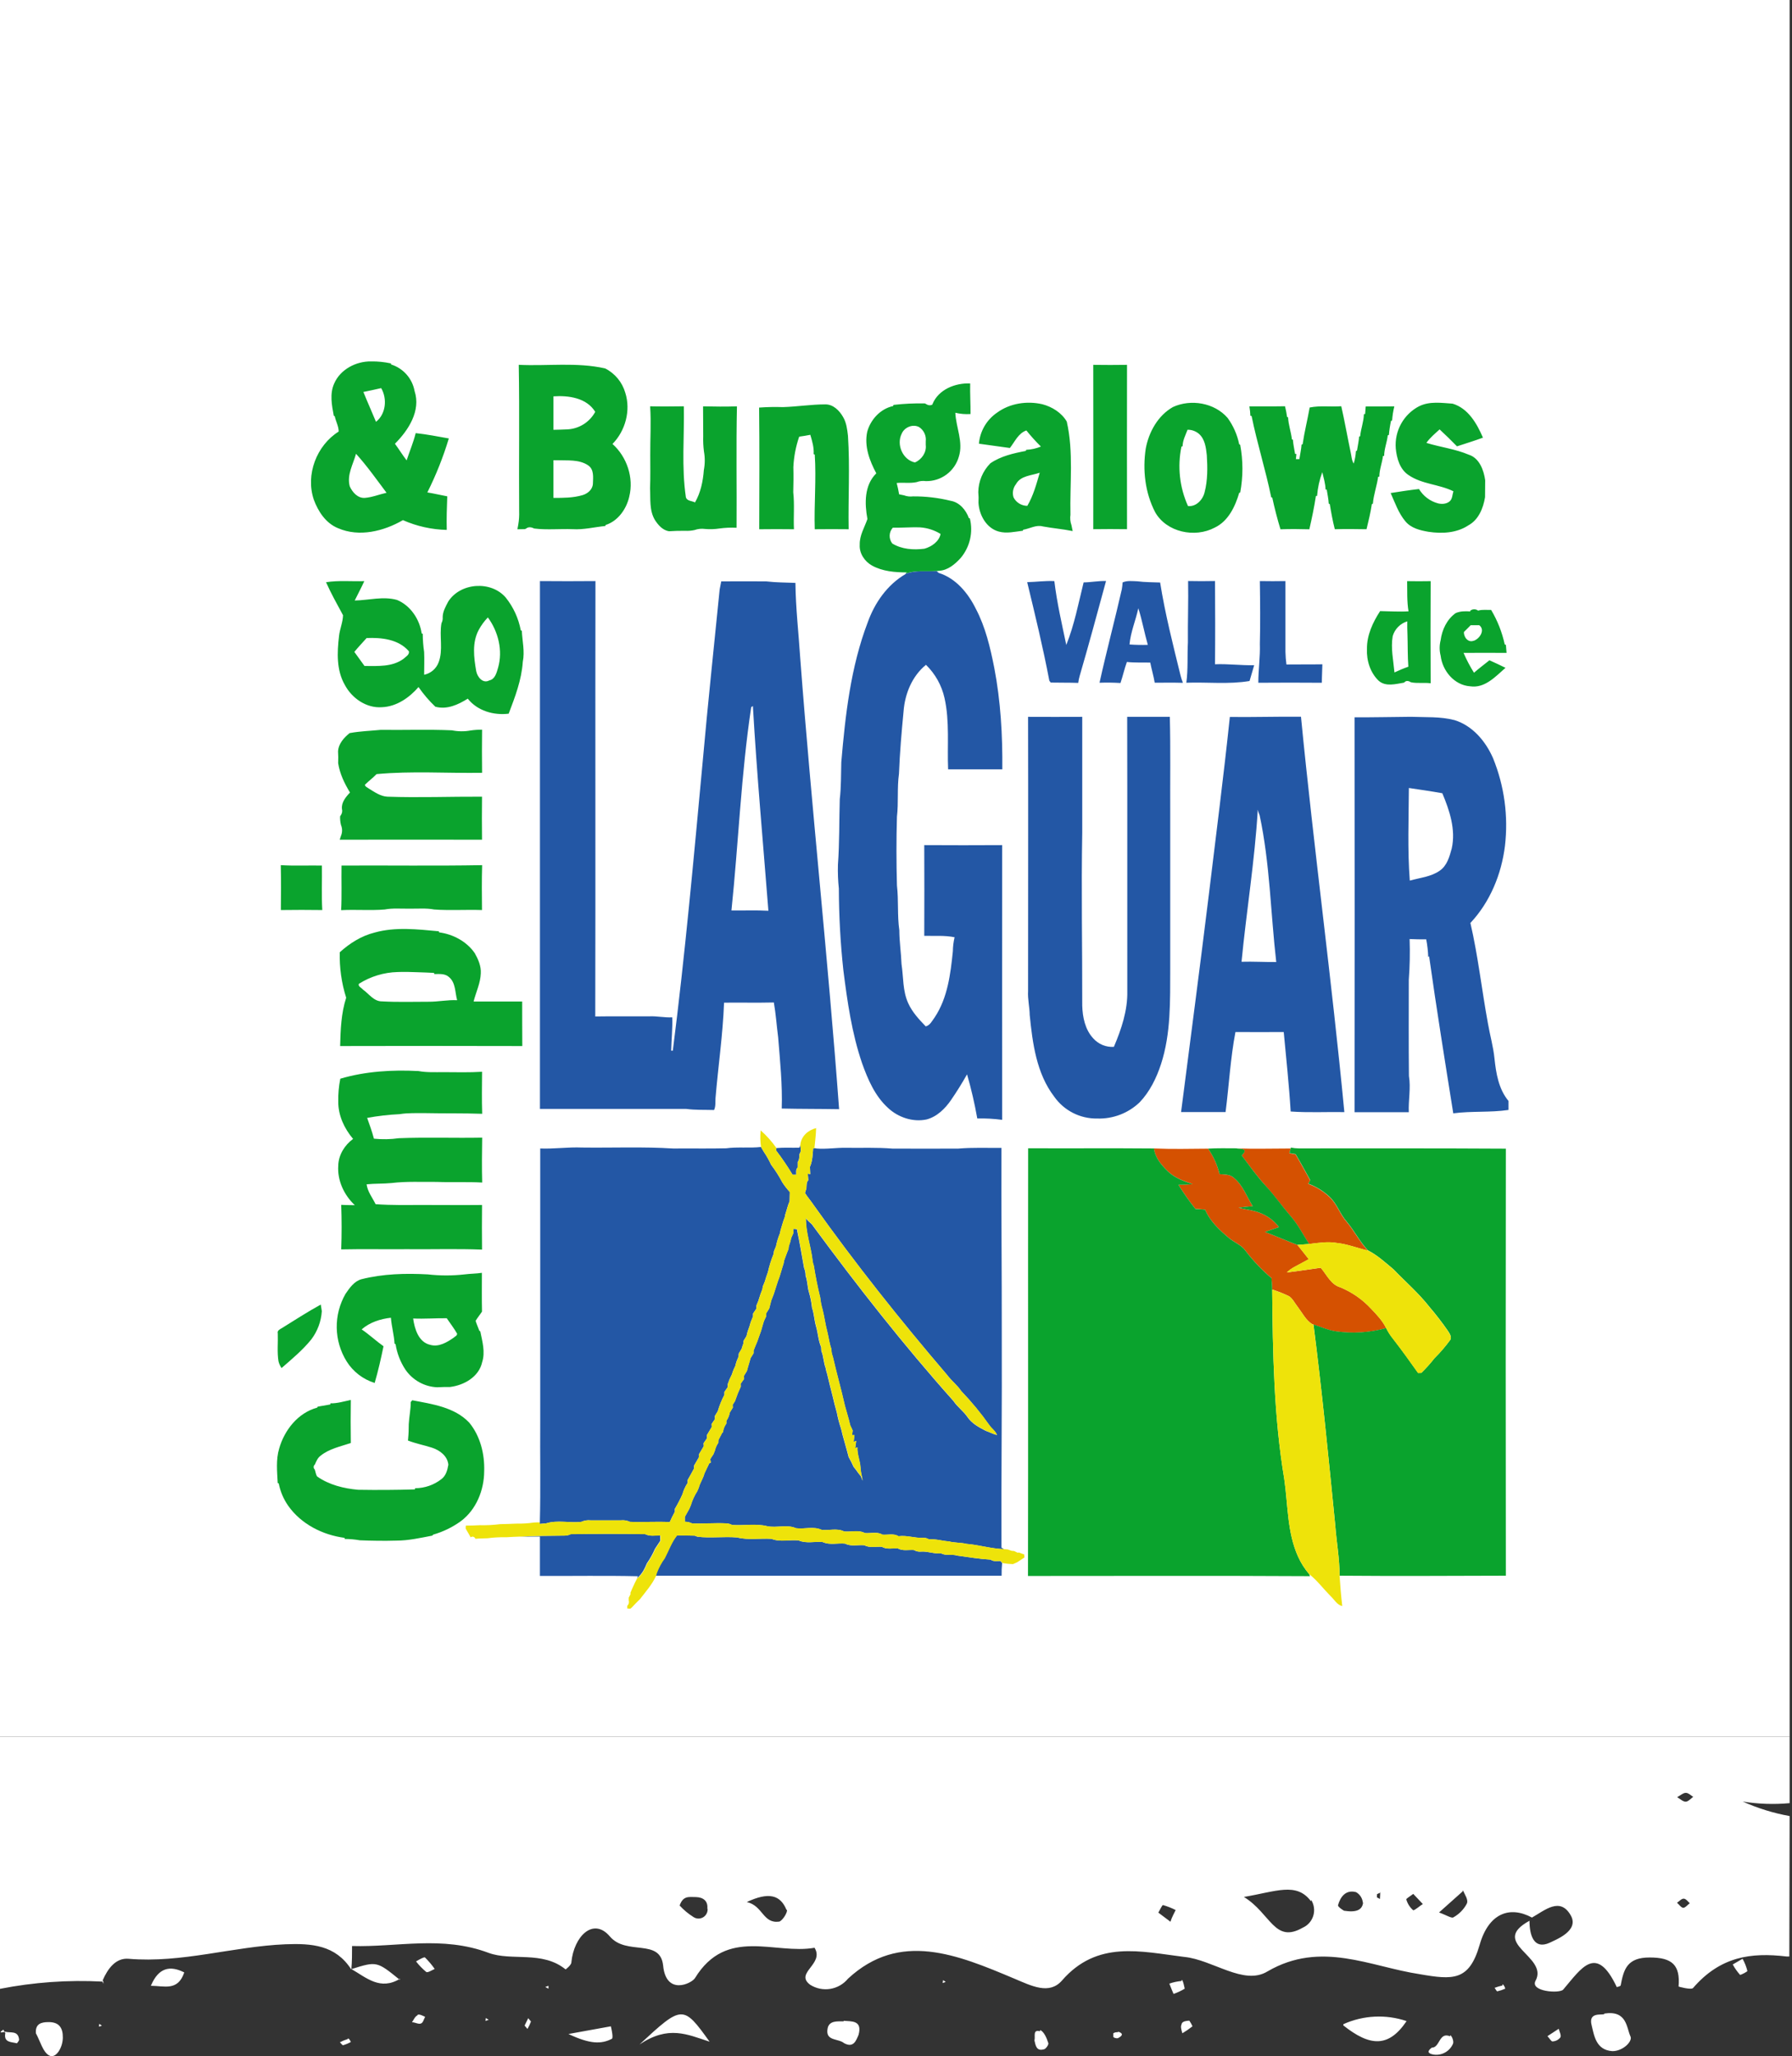
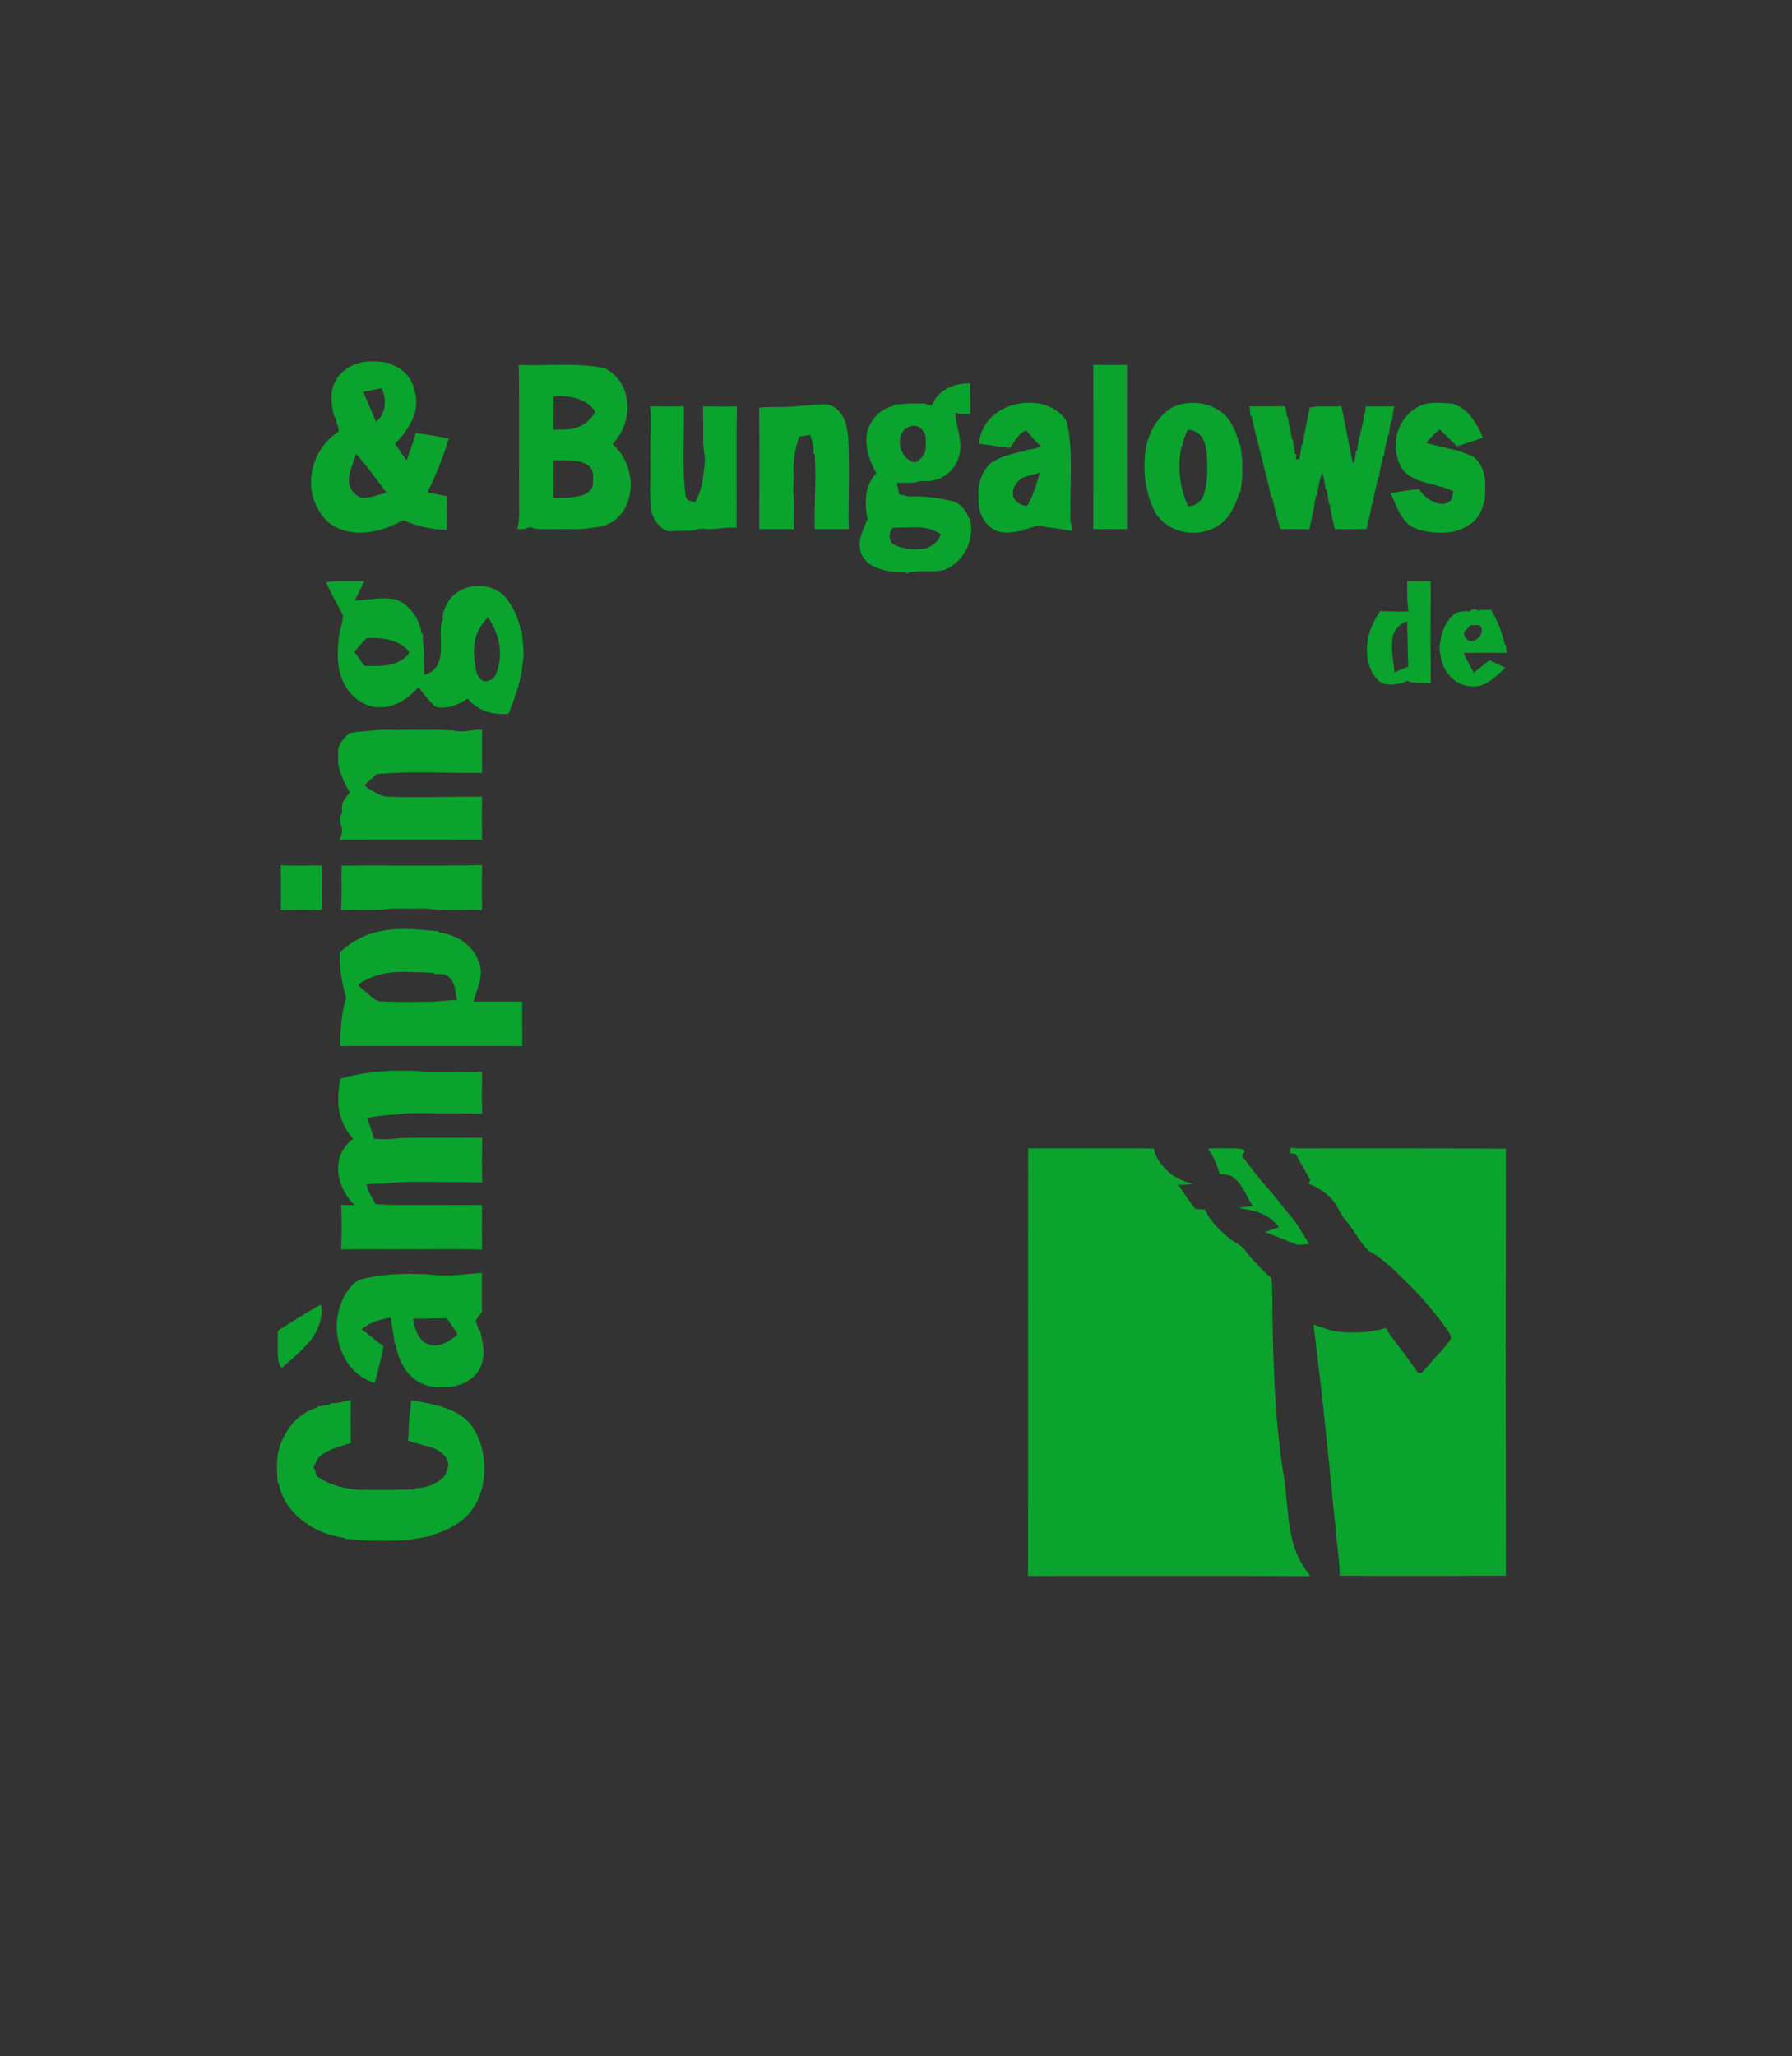
<svg xmlns="http://www.w3.org/2000/svg" width="129" height="148" viewBox="0 0 129 148" fill="none">
  <rect x="0" y="0" width="129" height="148" fill="#333333" stroke="none" />
-   <path d="M0 0H128.829V124.995H0V0Z" fill="white" />
-   <path d="M39.254 143.02L39.483 142.936V143.145L39.254 143.02ZM34.95 145.465L35.18 145.382L34.971 145.256L34.95 145.465ZM38.025 145.266L37.764 145.799L37.972 146.04C38.07 145.87 38.154 145.691 38.222 145.507C38.222 145.507 38.097 145.35 38.025 145.266ZM40.921 146.406C42.474 147.137 43.276 147.148 44.048 146.751C44.152 146.688 44.048 146.165 43.975 145.852L40.921 146.406ZM29.949 141.18C30.166 141.462 30.414 141.718 30.688 141.943C30.803 142.006 31.095 141.807 31.293 141.724C31.086 141.428 30.852 141.151 30.595 140.898C30.532 140.846 30.24 141.013 29.949 141.18ZM46.038 147.158C48.122 145.768 49.445 146.426 51.081 146.959C49.175 144.305 49.112 144.305 46.038 147.158ZM3.48 145.549C2.949 145.549 2.532 145.685 2.584 146.353C2.897 146.918 3.095 147.743 3.564 147.963C4.033 148.182 4.512 147.388 4.523 146.677C4.533 145.967 4.262 145.538 3.48 145.549ZM67.859 142.737L68.077 142.654L67.89 142.528L67.859 142.737ZM7.117 145.873L7.336 145.81L7.148 145.674L7.117 145.873ZM30.042 145.068C29.876 145.141 29.782 145.381 29.657 145.559C29.876 145.559 30.115 145.716 30.293 145.653C30.47 145.59 30.501 145.34 30.605 145.172C30.428 145.089 30.178 144.953 30.063 145.026L30.042 145.068ZM0.344 146.27L0.24 146.092C-0.042 146.28 -0.021 146.333 0.302 146.259L0.386 146.322C0.24 147.033 0.813 146.97 1.219 147.075C1.219 147.075 1.386 146.886 1.375 146.803C1.303 146.124 0.74 146.353 0.365 146.238L0.344 146.27ZM25.03 146.771C24.836 146.83 24.647 146.907 24.467 147.001C24.551 147.074 24.645 147.231 24.707 147.21C24.899 147.154 25.084 147.076 25.259 146.98C25.207 146.865 25.113 146.709 25.051 146.73L25.03 146.771ZM10.858 142.936C11.827 142.936 12.796 143.344 13.265 141.975C12.244 141.452 11.421 141.63 10.879 142.894L10.858 142.936ZM60.72 145.496C60.262 145.496 59.678 145.434 59.574 146.019C59.407 146.939 60.345 146.709 60.762 147.064C61.44 147.43 61.627 146.886 61.804 146.468C62.096 145.402 61.294 145.507 60.741 145.455L60.72 145.496ZM124.734 141.4C124.881 141.671 125.059 141.923 125.265 142.152C125.317 142.152 125.807 141.922 125.786 141.86C125.711 141.556 125.595 141.264 125.442 140.992L124.734 141.4ZM115.48 144.974C115.272 145.058 114.334 144.817 114.574 145.768C114.761 146.542 114.897 147.566 116.074 147.639C116.835 147.639 117.523 146.939 117.377 146.594C117.075 145.935 117.127 144.692 115.501 144.932L115.48 144.974ZM111.395 146.562C111.552 146.719 111.666 146.949 111.76 146.939C111.869 146.935 111.975 146.907 112.072 146.859C112.169 146.81 112.255 146.741 112.323 146.656C112.406 146.5 112.26 146.238 112.208 146.029L111.395 146.562ZM128.808 140.825H128.6C126.047 140.522 123.838 140.825 121.879 143.093C121.743 143.249 120.836 142.999 120.836 142.988C120.962 141.431 120.368 140.898 118.752 140.898C117.137 140.898 116.887 141.734 116.668 142.905C116.668 142.967 116.387 143.03 116.387 143.03C114.907 139.895 113.844 141.671 112.531 143.208C112.271 143.511 110.114 143.354 110.541 142.57C111.5 140.804 107.144 139.874 110.103 138.254C110.103 139.299 110.416 140.344 111.541 139.843C111.979 139.623 113.709 138.986 113.073 137.867C112.302 136.509 111.197 137.512 110.28 138.024C108.676 137.157 107.154 137.711 106.508 140.01C105.758 142.591 104.601 142.518 102.205 142.1C98.651 141.567 95.098 139.654 91.242 141.901C89.533 142.946 87.303 141.055 85.24 140.856C82.114 140.47 78.988 139.633 76.445 142.56C75.528 143.605 74.246 142.936 73.027 142.424C68.911 140.689 64.774 138.965 61.044 142.424C60.721 142.816 60.267 143.077 59.766 143.158C59.266 143.239 58.753 143.134 58.324 142.863C57.167 142.006 59.366 141.379 58.636 140.198C55.791 140.71 52.311 138.662 50.029 142.382C49.779 142.779 47.945 143.657 47.736 141.473C47.518 139.487 45.1 140.793 43.902 139.383C42.703 137.972 41.307 139.383 41.13 141.253C41.13 141.441 40.723 141.765 40.713 141.755C39.035 140.386 36.826 141.18 35.169 140.564C31.824 139.309 28.604 140.166 25.343 140.072C25.343 140.637 25.343 141.201 25.291 141.765C24.155 139.999 22.446 139.874 20.549 139.947C16.767 140.104 13.099 141.316 9.264 140.992C8.326 140.908 7.753 141.713 7.388 142.549L7.44 142.633C7.437 142.685 7.437 142.737 7.44 142.79L7.378 142.633C4.906 142.502 2.428 142.678 0 143.155V124.995H128.829V129.789C127.703 129.892 126.569 129.853 125.453 129.674C126.532 130.157 127.666 130.508 128.829 130.719L128.808 140.825ZM50.915 137.408C50.988 136.843 50.633 136.561 50.092 136.55C49.55 136.54 49.175 136.457 48.924 137.157C49.216 137.475 49.549 137.753 49.914 137.982C50.018 138.053 50.14 138.092 50.265 138.096C50.391 138.099 50.514 138.066 50.622 138.002C50.729 137.937 50.816 137.842 50.871 137.73C50.927 137.617 50.949 137.491 50.936 137.366L50.915 137.408ZM56.625 137.491C56.177 136.373 55.323 136.174 53.76 136.906C54.937 137.178 54.906 138.474 56.094 138.317C56.333 138.244 56.719 137.637 56.646 137.449L56.625 137.491ZM84.646 137.491C84.35 137.339 84.039 137.216 83.719 137.125C83.656 137.125 83.52 137.439 83.385 137.669L84.26 138.327C84.365 137.961 84.542 137.69 84.667 137.408L84.646 137.491ZM94.368 136.843C93.326 135.453 91.857 136.153 89.544 136.54C91.482 137.731 91.742 139.916 93.774 138.756C93.956 138.676 94.118 138.559 94.249 138.411C94.381 138.263 94.479 138.088 94.538 137.899C94.596 137.709 94.613 137.509 94.587 137.313C94.562 137.116 94.494 136.928 94.389 136.76L94.368 136.843ZM98.109 136.979C98.099 136.818 98.049 136.662 97.963 136.525C97.878 136.388 97.76 136.275 97.62 136.195C96.88 135.997 96.484 136.53 96.317 137.146C96.317 137.272 96.744 137.533 96.755 137.533C97.63 137.669 98.088 137.491 98.13 136.895L98.109 136.979ZM99.339 136.247C99.26 136.269 99.186 136.305 99.12 136.352C99.12 136.352 99.12 136.498 99.12 136.571L99.339 136.686C99.349 136.456 99.36 136.31 99.36 136.164L99.339 136.247ZM102.465 137.094L101.736 136.321C101.517 136.488 101.215 136.665 101.235 136.718C101.321 137.023 101.495 137.296 101.736 137.502C101.871 137.491 102.236 137.157 102.486 137.01L102.465 137.094ZM105.289 136.143L103.591 137.658C104.122 137.846 104.508 138.108 104.633 138.003C105.034 137.78 105.363 137.447 105.581 137.042C105.737 136.759 105.435 136.362 105.31 136.059L105.289 136.143ZM121.681 137.031C121.524 136.895 121.389 136.686 121.222 136.665C121.055 136.645 120.899 136.843 120.722 136.958C120.878 137.094 121.024 137.313 121.17 137.324C121.316 137.334 121.535 137.052 121.701 136.948L121.681 137.031ZM121.941 129.371C121.743 129.256 121.555 129.047 121.358 129.047C121.16 129.047 120.951 129.245 120.732 129.36C120.951 129.486 121.149 129.684 121.347 129.684C121.545 129.684 121.764 129.402 121.962 129.287L121.941 129.371ZM28.782 142.508C27.135 141.17 27.125 141.159 25.301 141.734C26.374 142.351 27.375 143.302 28.802 142.424L28.782 142.508ZM85.052 145.726C84.969 145.873 85.052 146.144 85.115 146.353C85.368 146.202 85.612 146.034 85.844 145.852C85.782 145.708 85.705 145.572 85.615 145.444C85.407 145.455 85.157 145.486 85.073 145.643L85.052 145.726ZM74.861 146.207C74.319 146.061 74.549 146.604 74.465 146.865C74.549 147.221 74.601 147.649 75.122 147.513C75.278 147.513 75.507 147.158 75.466 147.064C75.34 146.656 75.142 146.238 74.882 146.123L74.861 146.207ZM85.052 142.591C84.754 142.616 84.46 142.679 84.177 142.779C84.302 143.114 84.396 143.312 84.479 143.521C84.759 143.424 85.028 143.298 85.282 143.145C85.282 143.145 85.167 142.518 85.073 142.508L85.052 142.591ZM80.467 146.28C80.354 146.265 80.24 146.291 80.144 146.353C80.144 146.353 80.144 146.51 80.144 146.594C80.144 146.677 80.374 146.73 80.467 146.709C80.853 146.521 80.853 146.343 80.488 146.238L80.467 146.28ZM96.692 145.779C98.609 147.304 99.954 147.409 101.256 145.476C99.768 144.974 98.146 145.052 96.713 145.695L96.692 145.779ZM108.155 142.915C107.963 142.956 107.775 143.012 107.592 143.082C107.665 143.176 107.738 143.344 107.79 143.333C107.983 143.289 108.172 143.226 108.353 143.145C108.332 142.988 108.217 142.831 108.155 142.831V142.915ZM104.393 146.573C103.58 146.228 103.663 147.398 103.069 147.388C102.736 147.639 102.767 147.796 103.153 147.879C103.447 147.934 103.751 147.886 104.015 147.743C104.278 147.601 104.485 147.372 104.601 147.095C104.664 146.918 104.518 146.541 104.393 146.489V146.573Z" fill="white" />
-   <path d="M83.067 82.666C84.371 82.72 85.676 82.691 86.97 82.68C87.353 83.236 87.632 83.858 87.793 84.514C88.142 84.544 88.539 84.514 88.819 84.778C89.471 85.302 89.746 86.128 90.178 86.82C89.837 86.85 89.495 86.882 89.163 86.93C89.666 87.066 90.198 87.101 90.686 87.296C91.236 87.502 91.716 87.861 92.07 88.329C91.731 88.445 91.394 88.558 91.056 88.674C91.843 88.964 92.614 89.312 93.4 89.607C93.667 89.952 93.95 90.287 94.215 90.635C94.082 90.704 93.953 90.78 93.824 90.848L93.776 90.875C93.387 91.097 92.959 91.264 92.64 91.59C93.453 91.493 94.263 91.365 95.076 91.252C95.51 91.751 95.8 92.463 96.49 92.662C97.338 93.013 98.099 93.546 98.72 94.223C99.12 94.64 99.528 95.073 99.785 95.599C98.601 95.928 97.361 96.007 96.145 95.831C95.593 95.746 95.081 95.512 94.551 95.341L94.45 95.305C94.002 95.015 93.764 94.528 93.454 94.118L93.432 94.082L93.406 94.053C93.212 93.801 93.069 93.498 92.808 93.308C92.411 93.113 91.999 92.949 91.576 92.817C91.576 92.542 91.547 92.269 91.527 91.995C90.84 91.414 90.217 90.76 89.671 90.045C89.381 89.621 88.884 89.445 88.497 89.135C87.801 88.555 87.102 87.909 86.745 87.061L86.049 87.014C85.611 86.456 85.203 85.876 84.826 85.275C85.167 85.275 85.509 85.262 85.848 85.23C85.224 85.014 84.577 84.795 84.089 84.327C83.601 83.859 83.151 83.332 83.064 82.661L83.067 82.666ZM88.997 82.656C89.182 82.72 89.71 82.623 89.563 82.958L89.385 83.177C89.945 83.918 90.491 84.673 91.114 85.363C91.737 86.053 92.292 86.821 92.903 87.537C93.437 88.142 93.799 88.87 94.235 89.544C94.906 89.463 95.588 89.347 96.264 89.473C97.022 89.555 97.729 89.845 98.469 90.013C97.877 89.389 97.493 88.6 96.938 87.942C96.457 87.4 96.249 86.667 95.716 86.169C95.275 85.75 94.754 85.426 94.183 85.217C94.225 85.127 94.268 85.04 94.312 84.953C93.963 84.332 93.626 83.703 93.264 83.09C93.119 83.065 92.964 83.037 92.815 83.008L92.908 82.669C91.604 82.669 90.299 82.71 88.995 82.661L88.997 82.656Z" fill="#D55101" />
  <path d="M78.701 26.262C79.511 26.274 80.32 26.274 81.13 26.262C81.124 30.205 81.124 34.147 81.13 38.09C80.319 38.078 79.51 38.078 78.701 38.09C78.707 34.148 78.707 30.206 78.701 26.262ZM102.176 29.23C101.622 29.514 101.166 29.955 100.863 30.498C100.561 31.041 100.427 31.662 100.477 32.282C100.547 32.989 100.767 33.782 101.398 34.196C102.363 34.86 103.593 34.851 104.626 35.362C104.544 35.609 104.564 35.926 104.336 36.103C104.109 36.28 103.791 36.299 103.519 36.232C102.945 36.079 102.454 35.708 102.148 35.199C101.466 35.277 100.786 35.38 100.108 35.489C100.42 36.183 100.67 36.928 101.163 37.517C101.572 38.019 102.228 38.176 102.835 38.279C103.803 38.424 104.856 38.372 105.698 37.817C106.439 37.417 106.774 36.577 106.904 35.788C106.912 35.381 106.915 34.973 106.914 34.566C106.811 33.841 106.498 32.972 105.735 32.73C104.757 32.315 103.691 32.189 102.681 31.879C102.941 31.504 103.3 31.215 103.632 30.907C104.058 31.305 104.478 31.707 104.883 32.127C105.506 31.922 106.136 31.731 106.752 31.502C106.317 30.488 105.691 29.392 104.568 29.055C103.771 29.001 102.915 28.869 102.17 29.236L102.176 29.23ZM46.801 29.252C46.88 30.411 46.801 31.583 46.809 32.75C46.809 33.547 46.827 34.344 46.795 35.139C46.834 35.909 46.731 36.733 47.144 37.427C47.377 37.791 47.705 38.168 48.158 38.239C48.548 38.214 48.938 38.201 49.328 38.208C49.553 38.219 49.778 38.2 49.997 38.152C50.24 38.065 50.5 38.038 50.755 38.074C51.1 38.104 51.448 38.093 51.791 38.04C52.199 37.984 52.612 37.966 53.023 37.988C53.043 35.076 52.988 32.16 53.05 29.249C52.237 29.278 51.425 29.266 50.612 29.249V29.368C50.617 30.044 50.621 30.72 50.622 31.396C50.61 31.762 50.628 32.129 50.674 32.492C50.755 32.937 50.752 33.393 50.667 33.837C50.607 34.642 50.439 35.458 50.031 36.164C49.816 36.049 49.439 36.07 49.373 35.783C49.054 33.618 49.268 31.424 49.228 29.246C48.418 29.256 47.609 29.265 46.799 29.246L46.801 29.252ZM89.942 29.265C89.979 29.485 90.002 29.707 90.011 29.93L90.097 29.942C90.495 31.911 91.111 33.832 91.512 35.801L91.585 35.815C91.751 36.583 91.948 37.344 92.176 38.098C92.869 38.072 93.561 38.078 94.255 38.098C94.438 37.303 94.605 36.504 94.728 35.697H94.812C94.858 35.112 94.984 34.536 95.187 33.986C95.284 34.399 95.413 34.809 95.422 35.236H95.506C95.558 35.575 95.635 35.912 95.651 36.251L95.726 36.284C95.825 36.891 95.935 37.497 96.088 38.093C96.849 38.072 97.61 38.079 98.372 38.093C98.517 37.497 98.662 36.898 98.753 36.291L98.83 36.251C98.882 35.593 99.12 34.97 99.208 34.318L99.294 34.306C99.294 33.797 99.499 33.319 99.556 32.818H99.64C99.64 32.311 99.847 31.837 99.901 31.336L99.982 31.305C100.011 30.964 100.062 30.625 100.136 30.291L100.214 30.263C100.237 29.921 100.29 29.582 100.373 29.249C99.685 29.264 98.999 29.249 98.311 29.259C98.297 29.439 98.284 29.617 98.271 29.795L98.181 29.816C98.172 30.355 97.962 30.865 97.913 31.398L97.839 31.428C97.813 31.766 97.736 32.098 97.685 32.432L97.61 32.472C97.59 32.775 97.536 33.076 97.449 33.367C97.288 33.114 97.293 32.801 97.222 32.517C96.991 31.425 96.801 30.326 96.553 29.24C95.797 29.3 95.028 29.177 94.278 29.333C94.122 30.217 93.9 31.089 93.771 31.976C93.752 31.976 93.715 31.998 93.695 32.004C93.67 32.357 93.589 32.699 93.537 33.048H93.287C93.296 32.957 93.315 32.776 93.324 32.686L93.227 32.664C93.174 32.327 93.095 31.991 93.071 31.65L92.999 31.622C92.941 31.091 92.751 30.582 92.725 30.047L92.65 30.005C92.615 29.748 92.567 29.494 92.505 29.242C91.647 29.259 90.789 29.242 89.931 29.25L89.942 29.265ZM89.278 35.448L89.207 35.474C88.917 36.462 88.417 37.519 87.438 37.98C86.012 38.736 83.973 38.314 83.154 36.865C82.43 35.468 82.244 33.831 82.478 32.289C82.699 31.094 83.356 29.91 84.437 29.297C85.729 28.704 87.426 28.99 88.371 30.081C88.783 30.648 89.068 31.297 89.207 31.983L89.276 32.012C89.491 33.149 89.491 34.316 89.278 35.454V35.448ZM86.874 32.764C86.814 32.218 86.741 31.605 86.303 31.223C86.075 31.031 85.785 30.928 85.487 30.933C85.342 31.32 85.138 31.696 85.132 32.117L85.048 32.148C84.75 33.588 84.915 35.085 85.52 36.425C86.107 36.488 86.583 35.974 86.713 35.441C86.942 34.566 86.929 33.653 86.874 32.764ZM32.197 35.726C32.167 36.532 32.139 37.337 32.161 38.142C31.073 38.117 30 37.879 29.005 37.439C27.623 38.24 25.856 38.679 24.336 38.019C23.458 37.665 22.903 36.819 22.589 35.962C21.983 34.17 22.787 32.06 24.381 31.063C24.381 30.678 24.174 30.339 24.099 29.963L24.029 29.927C23.884 29.168 23.726 28.343 24.055 27.609C24.49 26.594 25.63 25.996 26.711 26.015C27.193 26.007 27.675 26.056 28.146 26.16C28.146 26.178 28.146 26.216 28.156 26.235C28.585 26.369 28.969 26.618 29.267 26.955C29.564 27.292 29.764 27.704 29.844 28.146C30.311 29.571 29.399 30.969 28.43 31.941C28.72 32.333 28.974 32.751 29.272 33.137C29.485 32.482 29.759 31.846 29.924 31.176C30.725 31.263 31.518 31.417 32.309 31.559C31.906 32.896 31.389 34.196 30.763 35.445C31.244 35.52 31.718 35.638 32.197 35.726ZM26.159 28.213C26.449 28.937 26.771 29.643 27.066 30.362C27.782 29.801 27.888 28.701 27.439 27.936C27.014 28.038 26.585 28.123 26.159 28.213ZM27.826 35.47C27.113 34.521 26.427 33.545 25.629 32.663C25.419 33.427 24.956 34.184 25.177 35.003C25.363 35.428 25.745 35.864 26.252 35.839C26.791 35.799 27.298 35.586 27.824 35.47H27.826ZM45.299 35.744C45.099 36.632 44.491 37.503 43.598 37.788C43.598 37.807 43.579 37.843 43.572 37.862C42.791 37.937 42.017 38.139 41.226 38.09C40.305 38.055 39.368 38.155 38.459 38.042C38.285 37.958 38.067 37.897 37.898 38.029L37.796 38.085L37.247 38.097C37.262 38.014 37.292 37.848 37.308 37.764C37.363 37.443 37.384 37.118 37.372 36.793C37.344 33.283 37.405 29.769 37.343 26.26C39.415 26.361 41.517 26.057 43.563 26.519C43.913 26.696 44.221 26.944 44.471 27.245C44.72 27.547 44.905 27.897 45.013 28.274C45.418 29.545 45.02 31.012 44.091 31.956C45.126 32.877 45.637 34.39 45.298 35.744H45.299ZM42.33 33.489C41.674 33.054 40.841 33.157 40.092 33.127H39.84C39.84 34.031 39.84 34.935 39.84 35.839C40.539 35.839 41.251 35.839 41.928 35.642C42.3 35.533 42.652 35.245 42.681 34.831C42.694 34.366 42.78 33.785 42.329 33.489H42.33ZM42.849 29.645C42.227 28.63 40.925 28.456 39.841 28.529C39.841 29.332 39.841 30.134 39.841 30.937C40.16 30.93 40.48 30.924 40.799 30.908C41.221 30.895 41.632 30.772 41.992 30.55C42.352 30.328 42.647 30.016 42.848 29.645H42.849ZM61.042 31.363C60.987 30.901 60.933 30.42 60.688 30.011C60.425 29.549 59.977 29.1 59.409 29.107C58.394 29.107 57.38 29.274 56.357 29.303C55.786 29.284 55.215 29.295 54.646 29.337C54.679 32.257 54.66 35.177 54.654 38.095C55.488 38.084 56.321 38.084 57.154 38.095C57.112 37.209 57.203 36.316 57.103 35.435C57.119 34.831 57.127 34.228 57.111 33.625C57.146 32.877 57.288 32.138 57.531 31.43C57.799 31.395 58.067 31.349 58.332 31.297C58.465 31.749 58.603 32.208 58.573 32.686L58.651 32.725C58.77 34.515 58.596 36.304 58.651 38.094C59.464 38.085 60.277 38.084 61.091 38.094C61.052 35.851 61.19 33.606 61.042 31.363ZM77.218 38.226C76.507 38.081 75.783 38.024 75.072 37.892C74.582 37.758 74.13 38.053 73.659 38.129L73.628 38.203C73.057 38.269 72.469 38.419 71.902 38.262C71.002 38.022 70.481 37.056 70.437 36.183C70.451 35.928 70.447 35.673 70.423 35.419C70.436 34.643 70.747 33.901 71.292 33.348C72.043 32.831 72.963 32.624 73.846 32.457C73.854 32.438 73.867 32.396 73.874 32.377C74.238 32.362 74.595 32.282 74.931 32.143C74.56 31.776 74.211 31.39 73.885 30.983C73.298 31.188 73.057 31.795 72.697 32.246C71.955 32.14 71.211 32.041 70.469 31.937C70.507 31.49 70.645 31.057 70.872 30.669C71.099 30.282 71.409 29.95 71.781 29.698C72.707 29.023 73.933 28.843 75.037 29.097C75.738 29.282 76.423 29.707 76.793 30.345C77.293 32.544 77.007 34.815 77.058 37.049C77.019 37.303 77.045 37.563 77.132 37.806L77.218 38.226ZM74.851 34.024C74.261 34.235 73.476 34.226 73.14 34.845C73.033 34.978 72.961 35.136 72.931 35.303C72.9 35.471 72.911 35.644 72.963 35.806C73.057 35.987 73.199 36.139 73.374 36.246C73.548 36.353 73.748 36.409 73.953 36.41C74.388 35.671 74.611 34.841 74.847 34.025L74.851 34.024ZM69.139 40.182C68.742 40.617 68.223 41.051 67.612 41.082L67.425 41.105C66.677 41.157 65.88 41.017 65.173 41.312L65.277 41.201C64.427 41.201 63.528 41.128 62.772 40.708C62.247 40.418 61.846 39.827 61.889 39.207C61.868 38.542 62.234 37.965 62.443 37.359C62.237 36.241 62.208 34.928 63.082 34.07C62.594 33.161 62.203 32.12 62.429 31.076C62.669 30.197 63.383 29.421 64.293 29.227C64.301 29.207 64.314 29.166 64.321 29.145C65.073 29.057 65.83 29.021 66.587 29.039L66.69 29.097C66.751 29.138 66.821 29.163 66.893 29.169C66.966 29.176 67.04 29.163 67.106 29.133L67.132 29.075C67.567 28.026 68.768 27.556 69.84 27.6C69.822 28.335 69.872 29.068 69.865 29.802C69.498 29.827 69.129 29.796 68.771 29.711C68.816 30.76 69.358 31.809 69.026 32.863C68.882 33.38 68.569 33.834 68.138 34.154C67.707 34.475 67.182 34.642 66.645 34.631C66.424 34.599 66.197 34.623 65.987 34.702C65.516 34.806 65.027 34.716 64.55 34.766C64.621 35.034 64.676 35.306 64.724 35.581L65.073 35.652C65.28 35.73 65.503 35.757 65.722 35.729C66.635 35.722 67.545 35.829 68.432 36.046C69.072 36.154 69.538 36.707 69.745 37.293L69.817 37.314C69.941 37.812 69.944 38.332 69.826 38.831C69.708 39.33 69.472 39.794 69.139 40.184V40.182ZM65.87 33.286C66.348 33.077 66.709 32.562 66.642 32.03C66.642 31.965 66.642 31.831 66.642 31.763C66.665 31.567 66.634 31.369 66.551 31.191C66.469 31.012 66.339 30.859 66.176 30.749C65.728 30.495 65.109 30.749 64.914 31.209C64.505 32.005 64.993 33.112 65.87 33.288V33.286ZM67.71 38.434C67.264 38.158 66.756 37.995 66.232 37.959C65.854 37.946 65.476 37.959 65.099 37.971C64.824 37.982 64.547 37.984 64.272 37.98C64.132 38.135 64.051 38.334 64.044 38.543C64.037 38.752 64.104 38.957 64.233 39.121C64.919 39.543 65.763 39.597 66.551 39.495C67.063 39.35 67.602 38.979 67.71 38.434ZM102.989 49.182C102.516 49.117 102.028 49.207 101.564 49.108C101.432 49.021 101.245 48.963 101.121 49.094L101.057 49.139C100.469 49.234 99.763 49.443 99.257 49.01C98.642 48.43 98.363 47.543 98.403 46.706C98.391 45.72 98.823 44.797 99.35 43.987C100.031 43.996 100.714 44.047 101.395 44.003C101.272 43.279 101.309 42.554 101.295 41.83C101.858 41.841 102.425 41.841 102.989 41.83C102.976 44.272 102.976 46.72 102.989 49.175V49.182ZM101.383 47.997C101.325 47.216 101.344 46.433 101.318 45.651C101.302 45.342 101.301 45.032 101.305 44.723C101.054 44.8 100.827 44.938 100.643 45.125C100.459 45.312 100.326 45.542 100.254 45.794C100.109 46.664 100.304 47.533 100.382 48.402C100.711 48.246 101.044 48.107 101.383 47.989V47.997ZM37.633 47.646C37.546 48.95 37.076 50.166 36.618 51.37C35.539 51.503 34.365 51.166 33.674 50.289C32.978 50.724 32.175 51.096 31.338 50.869C30.888 50.439 30.483 49.965 30.127 49.454C29.461 50.224 28.544 50.861 27.498 50.904C26.379 50.99 25.324 50.256 24.817 49.288C24.212 48.233 24.268 46.958 24.404 45.793C24.455 45.283 24.684 44.788 24.694 44.284C24.272 43.5 23.832 42.722 23.471 41.908C24.383 41.763 25.306 41.86 26.224 41.83C26.013 42.303 25.759 42.757 25.536 43.224C26.55 43.205 27.585 42.902 28.579 43.183C29.544 43.581 30.208 44.571 30.353 45.59L30.432 45.626C30.434 46.063 30.468 46.498 30.532 46.93C30.558 47.475 30.532 48.023 30.532 48.568C30.765 48.52 30.982 48.414 31.164 48.26C31.345 48.106 31.485 47.909 31.57 47.687C31.923 46.782 31.608 45.782 31.781 44.855C31.851 44.724 31.88 44.575 31.867 44.428C31.867 44.023 32.084 43.654 32.265 43.303C33.135 41.934 35.349 41.775 36.407 43.013C36.955 43.697 37.326 44.504 37.488 45.365L37.565 45.404C37.596 46.136 37.788 46.887 37.633 47.639V47.646ZM29.434 46.877C28.688 46.007 27.456 45.881 26.391 45.926C26.101 46.255 25.788 46.578 25.508 46.923C25.753 47.259 25.997 47.597 26.24 47.937C27.188 47.937 28.24 48.018 29.046 47.421C29.202 47.274 29.492 47.129 29.434 46.869V46.877ZM35.118 44.445C34.862 44.709 34.643 45.007 34.468 45.33C33.971 46.242 34.11 47.33 34.282 48.31C34.359 48.724 34.755 49.23 35.223 48.976C35.642 48.886 35.747 48.423 35.853 48.069C36.212 46.826 35.868 45.462 35.118 44.438V44.445ZM107.226 47.529C107.61 47.704 107.997 47.876 108.375 48.069C107.659 48.697 106.882 49.56 105.832 49.399C104.687 49.321 103.835 48.284 103.706 47.193C103.612 46.83 103.612 46.448 103.706 46.085C103.803 45.335 104.158 44.577 104.788 44.131C105.116 43.986 105.49 43.986 105.842 44.012L105.835 43.96C105.915 43.895 106.014 43.859 106.117 43.857C106.22 43.856 106.321 43.889 106.403 43.952C106.705 43.863 107.027 43.91 107.342 43.903C107.801 44.672 108.131 45.511 108.32 46.387L108.404 46.414C108.415 46.604 108.431 46.795 108.453 46.994C107.421 46.984 106.388 46.994 105.356 46.994C105.57 47.489 105.821 47.966 106.107 48.423C106.471 48.107 106.852 47.819 107.226 47.521V47.529ZM106.091 46.123C106.516 45.978 106.936 45.349 106.488 45.002H105.869C105.711 45.165 105.551 45.328 105.385 45.486C105.351 45.855 105.7 46.29 106.091 46.114V46.123ZM25.172 52.763C24.762 53.096 24.365 53.528 24.335 54.086C24.353 54.366 24.356 54.648 24.343 54.929C24.456 55.688 24.8 56.395 25.195 57.046C24.891 57.362 24.565 57.76 24.616 58.227C24.636 58.3 24.64 58.377 24.628 58.452C24.616 58.527 24.588 58.598 24.546 58.662L24.483 58.756C24.474 58.966 24.495 59.177 24.545 59.382C24.598 59.505 24.625 59.638 24.625 59.772C24.625 59.907 24.598 60.039 24.545 60.163C24.522 60.231 24.477 60.371 24.455 60.441C27.87 60.441 31.284 60.429 34.7 60.441C34.687 59.409 34.687 58.377 34.7 57.344C32.425 57.333 30.15 57.424 27.875 57.344C27.381 57.313 26.969 57.016 26.558 56.765C26.452 56.684 26.29 56.634 26.268 56.488C26.536 56.218 26.847 55.994 27.108 55.719C29.634 55.484 32.173 55.665 34.704 55.626C34.693 54.591 34.691 53.558 34.704 52.523C34.428 52.52 34.153 52.538 33.88 52.579C33.434 52.661 32.976 52.658 32.532 52.568C30.828 52.492 29.115 52.558 27.408 52.535C26.665 52.608 25.914 52.629 25.178 52.766L25.172 52.763ZM23.173 62.302C22.184 62.286 21.198 62.332 20.212 62.274C20.241 63.351 20.228 64.429 20.219 65.505C21.213 65.494 22.207 65.488 23.2 65.505C23.138 64.442 23.19 63.371 23.173 62.302ZM34.704 62.274C31.332 62.335 27.959 62.284 24.585 62.302C24.567 63.373 24.614 64.445 24.556 65.514C25.597 65.456 26.645 65.55 27.683 65.466C28.275 65.353 28.879 65.416 29.479 65.404C30.074 65.416 30.674 65.353 31.264 65.466C32.404 65.546 33.553 65.466 34.698 65.505C34.688 64.429 34.675 63.358 34.708 62.274H34.704ZM37.602 75.294C33.231 75.282 28.859 75.282 24.485 75.294C24.513 74.135 24.558 72.938 24.92 71.816C24.586 70.758 24.43 69.653 24.458 68.544C25.174 67.896 26.011 67.365 26.955 67.128C28.469 66.701 30.061 66.892 31.591 67.033L31.61 67.111C32.612 67.24 33.598 67.766 34.177 68.609C34.423 69.044 34.642 69.541 34.611 70.058C34.588 70.764 34.265 71.407 34.093 72.087H37.59C37.593 73.153 37.589 74.226 37.598 75.294H37.602ZM32.909 71.994C32.751 71.436 32.81 70.742 32.329 70.335C32.048 70.067 31.631 70.109 31.273 70.113C31.265 70.092 31.247 70.05 31.238 70.028C30.834 70.008 30.432 69.99 30.029 69.979C29.561 69.958 29.093 69.95 28.624 69.966C27.635 69.991 26.672 70.284 25.836 70.813C25.749 70.994 26.03 71.103 26.126 71.228C26.56 71.531 26.907 72.084 27.498 72.078C28.614 72.141 29.735 72.104 30.854 72.104C31.544 72.109 32.222 71.958 32.909 71.994ZM24.496 77.645C24.388 78.188 24.34 78.74 24.351 79.293C24.342 80.287 24.785 81.232 25.417 81.977C24.811 82.423 24.369 83.129 24.351 83.894C24.272 84.965 24.769 86.024 25.543 86.748C25.216 86.748 24.887 86.737 24.561 86.724C24.601 87.79 24.603 88.863 24.561 89.93C26.123 89.896 27.685 89.93 29.248 89.916C31.066 89.935 32.886 89.875 34.701 89.946C34.69 88.875 34.69 87.804 34.701 86.733C33.306 86.748 31.912 86.733 30.516 86.733C29.357 86.733 28.198 86.761 27.039 86.677C26.81 86.208 26.459 85.775 26.391 85.246C26.986 85.185 27.586 85.212 28.182 85.154C29.262 85.023 30.355 85.085 31.441 85.073C32.531 85.118 33.614 85.056 34.711 85.118C34.682 84.042 34.695 82.963 34.711 81.887C32.713 81.926 30.71 81.848 28.715 81.927C28.12 82.011 27.516 82.022 26.918 81.961C26.784 81.454 26.608 80.958 26.429 80.465C27.201 80.323 27.983 80.233 28.767 80.196C29.385 80.094 30.009 80.128 30.629 80.122C31.99 80.151 33.352 80.122 34.711 80.17C34.679 79.163 34.695 78.153 34.703 77.144C33.778 77.204 32.851 77.173 31.925 77.172C31.322 77.172 30.715 77.202 30.119 77.093C28.235 76.995 26.317 77.108 24.501 77.643L24.496 77.645ZM86.969 82.682C87.353 83.238 87.632 83.859 87.793 84.514C88.142 84.544 88.539 84.514 88.819 84.778C89.471 85.302 89.746 86.128 90.178 86.819C89.837 86.85 89.495 86.882 89.163 86.93C89.666 87.066 90.198 87.1 90.686 87.296C91.236 87.502 91.716 87.861 92.07 88.329C91.731 88.445 91.394 88.558 91.056 88.674C91.843 88.964 92.614 89.312 93.4 89.607C93.68 89.591 93.96 89.564 94.241 89.542C93.806 88.868 93.442 88.141 92.909 87.535C92.298 86.824 91.759 86.053 91.12 85.362C90.481 84.671 89.95 83.913 89.391 83.175L89.569 82.956C89.714 82.621 89.188 82.719 89.002 82.655C88.326 82.655 87.651 82.635 86.974 82.678L86.969 82.682ZM74.012 82.655C73.999 92.915 74.021 103.176 74.001 113.437C80.768 113.437 87.536 113.412 94.302 113.451L94.244 113.306C93.919 112.927 93.65 112.503 93.445 112.047C92.651 110.292 92.721 108.329 92.45 106.46C91.696 101.955 91.624 97.377 91.58 92.823C91.58 92.547 91.551 92.275 91.531 92.001C90.844 91.42 90.222 90.766 89.675 90.051C89.385 89.626 88.888 89.451 88.501 89.141C87.806 88.561 87.106 87.915 86.749 87.067L86.054 87.019C85.615 86.462 85.207 85.882 84.831 85.281C85.171 85.281 85.513 85.267 85.852 85.236C85.228 85.02 84.582 84.801 84.093 84.333C83.605 83.865 83.156 83.337 83.069 82.666C80.05 82.639 77.032 82.666 74.014 82.652L74.012 82.655ZM92.908 82.668L92.922 82.604C93.114 82.639 93.307 82.659 93.502 82.662C98.468 82.662 103.434 82.65 108.401 82.68C108.387 92.926 108.387 103.172 108.401 113.417C104.413 113.428 100.422 113.451 96.435 113.417C96.435 112.205 96.213 111.005 96.122 109.794C95.644 104.969 95.171 100.143 94.554 95.334C95.081 95.505 95.593 95.738 96.148 95.824C97.364 96 98.604 95.921 99.788 95.592C99.919 95.864 100.082 96.12 100.273 96.354C100.899 97.161 101.496 97.989 102.086 98.825L102.321 98.816C102.656 98.489 102.969 98.14 103.258 97.771C103.68 97.353 104.068 96.9 104.417 96.419C104.51 96.174 104.329 95.953 104.207 95.758C103.801 95.174 103.366 94.611 102.903 94.07C102.132 93.084 101.179 92.261 100.312 91.361C99.733 90.877 99.153 90.346 98.475 90C97.882 89.376 97.498 88.587 96.943 87.929C96.462 87.387 96.255 86.654 95.722 86.156C95.281 85.737 94.759 85.413 94.189 85.204C94.231 85.114 94.274 85.027 94.318 84.94C93.968 84.318 93.632 83.689 93.27 83.076C93.125 83.052 92.97 83.024 92.821 82.995L92.913 82.656L92.908 82.668ZM20.25 95.618C20.122 95.699 19.944 95.782 19.996 95.975C20.02 96.641 19.941 97.315 20.046 97.976C20.087 98.154 20.163 98.322 20.269 98.471C21.016 97.82 21.789 97.18 22.413 96.406C22.856 95.818 23.118 95.113 23.167 94.378C23.141 94.217 23.116 94.059 23.091 93.901C22.121 94.434 21.192 95.038 20.25 95.622V95.618ZM34.708 98.051C34.474 99.107 33.404 99.712 32.39 99.835C32.08 99.835 31.771 99.835 31.463 99.855C31.01 99.834 30.569 99.708 30.173 99.487C29.778 99.266 29.439 98.957 29.183 98.583C28.819 98.031 28.578 97.407 28.477 96.754L28.402 96.715C28.369 96.086 28.186 95.476 28.141 94.85C27.386 94.933 26.613 95.179 26.034 95.689C26.584 96.06 27.068 96.518 27.608 96.903C27.424 97.789 27.226 98.674 26.971 99.543C26.133 99.284 25.417 98.733 24.952 97.99C24.5 97.262 24.255 96.426 24.241 95.569C24.228 94.713 24.447 93.869 24.875 93.127C25.165 92.705 25.501 92.216 26.023 92.076C27.578 91.684 29.203 91.642 30.796 91.729C31.678 91.829 32.568 91.829 33.449 91.729C33.861 91.675 34.278 91.682 34.69 91.617C34.69 92.546 34.678 93.478 34.698 94.407C34.553 94.631 34.374 94.841 34.237 95.073C34.311 95.315 34.419 95.546 34.505 95.783L34.574 95.831C34.721 96.554 34.945 97.315 34.708 98.051ZM32.91 96.002C32.688 95.612 32.409 95.259 32.16 94.886C31.354 94.875 30.547 94.941 29.741 94.904C29.843 95.645 30.129 96.611 30.965 96.799C31.58 96.981 32.174 96.622 32.66 96.284C32.739 96.199 32.912 96.148 32.903 96.002H32.91ZM23.781 101.007C23.781 101.029 23.781 101.069 23.781 101.091C23.48 101.139 23.178 101.198 22.877 101.248L22.826 101.323C21.45 101.694 20.473 102.939 20.095 104.269C19.856 105.073 19.95 105.919 19.991 106.744L20.066 106.78C20.179 107.36 20.413 107.909 20.753 108.393C21.683 109.706 23.228 110.487 24.8 110.692L24.817 110.772C25.182 110.774 25.545 110.807 25.904 110.869C26.773 110.905 27.66 110.918 28.537 110.892C29.406 110.892 30.276 110.694 31.123 110.532L31.178 110.463C31.896 110.258 32.572 109.929 33.177 109.491C34.287 108.662 34.85 107.254 34.855 105.893C34.894 104.659 34.575 103.367 33.78 102.401C32.72 101.282 31.115 101.065 29.676 100.79L29.569 100.917C29.569 101.452 29.454 101.976 29.424 102.511C29.424 102.852 29.415 103.192 29.382 103.525C29.382 103.566 29.37 103.649 29.367 103.689C29.925 103.904 30.515 104.018 31.084 104.199C31.654 104.38 32.213 104.795 32.276 105.428C32.209 105.811 32.103 106.225 31.773 106.468C31.235 106.889 30.572 107.118 29.889 107.12L29.86 107.206C28.501 107.247 27.141 107.256 25.781 107.233C24.748 107.142 23.694 106.881 22.835 106.28C22.726 106.135 22.722 105.932 22.654 105.766C22.629 105.744 22.609 105.716 22.596 105.686C22.582 105.655 22.576 105.622 22.577 105.589C22.578 105.556 22.587 105.523 22.602 105.493C22.617 105.464 22.639 105.438 22.665 105.418C22.765 105.186 22.864 104.94 23.073 104.786C23.697 104.277 24.509 104.118 25.255 103.867C25.24 102.835 25.24 101.801 25.255 100.766C24.765 100.868 24.277 101.024 23.773 101.011L23.781 101.007Z" fill="#0AA32D" />
-   <path d="M65.172 41.314C65.88 41.024 66.677 41.159 67.425 41.107L67.57 41.236C68.806 41.62 69.686 42.685 70.243 43.812C70.942 45.137 71.284 46.607 71.574 48.067C72.036 50.475 72.176 52.929 72.153 55.378C70.849 55.378 69.552 55.378 68.252 55.378C68.18 53.669 68.371 51.933 67.993 50.247C67.791 49.336 67.326 48.504 66.657 47.853C65.663 48.662 65.143 49.927 65.046 51.186C64.901 52.688 64.772 54.189 64.714 55.694C64.569 56.717 64.689 57.756 64.569 58.781C64.52 60.434 64.523 62.089 64.569 63.742C64.694 64.81 64.584 65.891 64.739 66.959C64.739 67.773 64.868 68.578 64.897 69.392C65.041 70.33 64.973 71.322 65.377 72.205C65.667 72.851 66.156 73.376 66.641 73.878C66.961 73.799 67.105 73.465 67.289 73.223C68.218 71.821 68.425 70.109 68.593 68.476C68.597 68.135 68.638 67.794 68.718 67.462C68.003 67.317 67.26 67.379 66.534 67.362C66.543 65.184 66.543 63.007 66.534 60.831C68.403 60.842 70.273 60.842 72.143 60.831C72.137 67.423 72.137 74.014 72.143 80.605C71.549 80.526 70.95 80.493 70.351 80.506C70.162 79.435 69.916 78.375 69.615 77.33C69.255 77.965 68.87 78.588 68.455 79.189C68.041 79.79 67.448 80.386 66.693 80.579C65.705 80.784 64.652 80.427 63.923 79.744C62.988 78.894 62.474 77.7 62.058 76.531C61.319 74.37 60.996 72.092 60.71 69.833C60.499 67.882 60.391 65.922 60.386 63.96C60.325 63.39 60.304 62.818 60.32 62.245C60.435 60.675 60.404 59.097 60.452 57.522C60.558 56.641 60.535 55.751 60.562 54.865C60.852 51.465 61.238 48.014 62.462 44.802C62.965 43.392 63.875 42.085 65.182 41.324L65.172 41.314ZM73.944 41.904C74.514 44.258 75.086 46.617 75.538 48.997C75.564 49.032 75.612 49.097 75.638 49.13C76.296 49.146 76.957 49.13 77.618 49.155C77.639 48.986 77.674 48.82 77.721 48.656C78.384 46.387 78.997 44.103 79.62 41.821C79.078 41.804 78.545 41.914 78.006 41.921C77.632 43.431 77.339 44.977 76.758 46.422C76.438 44.898 76.085 43.379 75.899 41.827C75.243 41.794 74.595 41.889 73.94 41.904H73.944ZM85.528 41.825C85.555 43.295 85.498 44.764 85.513 46.235C85.461 47.204 85.532 48.178 85.4 49.143C86.916 49.088 88.443 49.271 89.95 49.019C90.061 48.639 90.174 48.262 90.284 47.883C89.342 47.9 88.407 47.775 87.464 47.813C87.483 45.816 87.478 43.818 87.464 41.821C86.819 41.837 86.173 41.834 85.526 41.821L85.528 41.825ZM90.692 41.825C90.713 43.333 90.733 44.841 90.692 46.349C90.724 47.284 90.581 48.212 90.582 49.145C92.107 49.133 93.631 49.133 95.155 49.145C95.155 48.701 95.184 48.258 95.193 47.816C94.331 47.832 93.469 47.816 92.606 47.829C92.565 47.529 92.542 47.226 92.535 46.923C92.535 45.224 92.535 43.525 92.535 41.825C91.92 41.836 91.305 41.837 90.689 41.825H90.692ZM85.153 49.149C84.479 49.129 83.804 49.139 83.124 49.142C83.044 48.653 82.898 48.18 82.804 47.693C82.243 47.678 81.679 47.71 81.12 47.648C80.94 48.145 80.83 48.662 80.659 49.163C80.157 49.131 79.653 49.125 79.151 49.143C79.648 46.893 80.243 44.666 80.755 42.42C80.784 42.255 80.803 42.088 80.813 41.921C81.147 41.776 81.524 41.831 81.881 41.842C82.423 41.914 82.969 41.904 83.514 41.928C83.873 44.19 84.441 46.412 84.987 48.635C85.032 48.809 85.088 48.98 85.153 49.148V49.149ZM82.628 46.416C82.378 45.547 82.22 44.645 81.944 43.78C81.757 44.657 81.389 45.496 81.31 46.389C81.749 46.42 82.189 46.429 82.628 46.416ZM56.275 79.792C56.33 78.079 56.153 76.374 56.017 74.668C55.908 73.832 55.852 72.989 55.707 72.158C54.511 72.186 53.316 72.158 52.122 72.171C52.035 74.474 51.699 76.758 51.506 79.051C51.489 79.341 51.529 79.631 51.403 79.898C50.733 79.877 50.064 79.908 49.399 79.819C45.889 79.819 42.379 79.819 38.869 79.819C38.869 67.155 38.869 54.49 38.869 41.825C40.202 41.837 41.534 41.837 42.865 41.825C42.846 52.272 42.875 62.718 42.851 73.164C44.155 73.142 45.45 73.164 46.752 73.154C47.302 73.129 47.844 73.257 48.393 73.226C48.422 74.029 48.335 74.82 48.316 75.624H48.434C49.315 68.72 49.935 61.789 50.581 54.863C50.949 50.715 51.393 46.57 51.806 42.427C51.846 42.233 51.883 42.037 51.919 41.847C52.997 41.847 54.075 41.84 55.153 41.847C55.853 41.931 56.557 41.925 57.26 41.957C57.28 43.775 57.49 45.58 57.608 47.396C58.426 58.218 59.609 69.014 60.404 79.838C59.028 79.814 57.651 79.825 56.275 79.792ZM55.314 65.556C54.93 60.646 54.481 55.738 54.198 50.821C54.169 50.842 54.107 50.879 54.077 50.899C53.345 55.752 53.162 60.659 52.654 65.535C53.546 65.546 54.427 65.509 55.314 65.556ZM74.007 51.595C74.022 58.178 74.007 64.76 74.007 71.341C73.973 71.921 74.117 72.484 74.125 73.061C74.33 75.09 74.609 77.263 75.887 78.933C76.236 79.43 76.702 79.834 77.243 80.109C77.785 80.384 78.385 80.522 78.993 80.511C79.553 80.529 80.112 80.434 80.636 80.233C81.16 80.032 81.638 79.728 82.043 79.34C82.767 78.579 83.247 77.601 83.573 76.608C84.298 74.393 84.233 72.031 84.241 69.73V58.553C84.228 56.235 84.27 53.916 84.212 51.598C83.189 51.598 82.166 51.598 81.142 51.598C81.159 58.181 81.142 64.761 81.15 71.343C81.179 72.737 80.723 74.085 80.184 75.353C79.906 75.37 79.627 75.324 79.37 75.218C79.112 75.111 78.882 74.947 78.697 74.739C78.11 74.104 77.931 73.216 77.907 72.38C77.915 68.23 77.832 64.081 77.907 59.933C77.907 57.155 77.907 54.377 77.907 51.598C76.606 51.604 75.304 51.604 74.002 51.598L74.007 51.595ZM108.592 79.246V79.893C107.275 80.09 105.936 79.96 104.616 80.137C104.013 76.369 103.409 72.602 102.877 68.834L102.814 68.885C102.798 68.458 102.749 68.033 102.669 67.614C102.269 67.614 101.87 67.614 101.473 67.592C101.507 68.574 101.487 69.556 101.414 70.535C101.414 72.839 101.399 75.145 101.424 77.449C101.569 78.318 101.378 79.188 101.414 80.057C100.11 80.05 98.805 80.057 97.509 80.057C97.52 70.58 97.52 61.105 97.509 51.63C98.858 51.64 100.21 51.604 101.566 51.595C102.615 51.637 103.686 51.566 104.71 51.834C106.014 52.24 106.951 53.361 107.481 54.576C108.293 56.575 108.587 58.747 108.336 60.891C108.084 62.929 107.265 64.926 105.849 66.435C106.403 68.818 106.667 71.253 107.11 73.657C107.255 74.5 107.495 75.326 107.582 76.179C107.694 77.245 107.875 78.383 108.592 79.246ZM103.828 57.097C103.028 56.952 102.222 56.839 101.42 56.719C101.408 58.942 101.315 61.173 101.486 63.384C102.211 63.18 103.006 63.116 103.638 62.674C104.17 62.312 104.345 61.66 104.507 61.067C104.807 59.715 104.35 58.34 103.828 57.097ZM96.775 80.048C95.487 80.027 94.196 80.096 92.911 80.005C92.796 78.097 92.589 76.192 92.412 74.287C91.253 74.294 90.094 74.287 88.935 74.287C88.571 76.188 88.472 78.126 88.225 80.044C87.157 80.044 86.09 80.044 85.022 80.044C85.69 74.842 86.377 69.643 87.015 64.438C87.531 60.162 88.083 55.889 88.532 51.607C90.237 51.627 91.944 51.575 93.653 51.589C94.58 61.092 95.871 70.551 96.775 80.048ZM91.872 69.246C91.468 65.729 91.42 62.161 90.678 58.688C90.657 58.632 90.614 58.519 90.594 58.462L90.543 58.284C90.327 61.947 89.727 65.578 89.374 69.227C90.207 69.202 91.039 69.254 91.872 69.246ZM57.603 82.419L57.548 82.609C56.996 82.628 56.443 82.587 55.892 82.638L55.863 82.802C56.291 83.365 56.689 83.951 57.054 84.556H57.314C57.321 84.378 57.267 84.177 57.421 84.035C57.421 83.904 57.421 83.775 57.421 83.646C57.545 83.475 57.538 83.265 57.55 83.067C57.695 82.874 57.644 82.632 57.598 82.42L57.603 82.419ZM38.866 82.667C39.88 82.712 40.886 82.555 41.9 82.599C44.091 82.628 46.286 82.531 48.473 82.67C49.739 82.655 51.007 82.687 52.272 82.654C53.106 82.541 53.947 82.654 54.781 82.559C54.846 82.675 54.914 82.788 54.982 82.904C55.184 83.2 55.36 83.512 55.51 83.838C55.814 84.237 56.084 84.662 56.317 85.107C56.477 85.353 56.657 85.585 56.856 85.801C56.856 86.02 56.849 86.236 56.841 86.46C56.705 86.769 56.636 87.101 56.528 87.42C56.52 87.467 56.501 87.564 56.491 87.611C56.363 87.922 56.288 88.25 56.185 88.57C56.175 88.618 56.157 88.715 56.147 88.763C56.021 89.07 55.924 89.389 55.857 89.715C55.809 89.831 55.759 89.948 55.712 90.064C55.712 90.113 55.695 90.209 55.688 90.261C55.514 90.683 55.377 91.12 55.279 91.565C55.24 91.678 55.201 91.791 55.16 91.904L55.053 92.254C55.005 92.371 54.956 92.488 54.908 92.604C54.901 92.652 54.886 92.749 54.881 92.797C54.833 92.914 54.788 93.033 54.745 93.153C54.692 93.313 54.643 93.472 54.591 93.633C54.543 93.751 54.494 93.869 54.446 93.987C54.446 94.04 54.446 94.147 54.446 94.2L54.208 94.553V94.755C54.159 94.869 54.108 94.987 54.063 95.105C54.019 95.224 53.991 95.339 53.956 95.456C53.921 95.573 53.874 95.682 53.834 95.798C53.795 95.914 53.769 96.041 53.739 96.166C53.668 96.282 53.594 96.398 53.526 96.514C53.526 96.562 53.516 96.659 53.513 96.707C53.466 96.831 53.423 96.956 53.385 97.085C53.317 97.201 53.251 97.315 53.181 97.431C53.181 97.482 53.172 97.576 53.171 97.631C53.12 97.747 53.071 97.864 53.026 97.985C52.981 98.105 52.958 98.219 52.925 98.34C52.827 98.524 52.748 98.718 52.691 98.919L52.522 99.271C52.477 99.392 52.432 99.513 52.385 99.634V99.845L52.146 100.193C52.146 100.244 52.146 100.349 52.146 100.4C51.947 100.775 51.788 101.169 51.67 101.577L51.458 101.927C51.458 101.982 51.467 102.091 51.468 102.145C51.389 102.264 51.306 102.381 51.225 102.498C51.225 102.553 51.232 102.661 51.235 102.714C51.117 102.911 51.002 103.111 50.881 103.308C50.881 103.363 50.89 103.472 50.894 103.526C50.812 103.643 50.731 103.762 50.648 103.881L50.66 104.097C50.542 104.295 50.428 104.495 50.307 104.692C50.307 104.744 50.307 104.85 50.307 104.901C50.192 105.101 50.079 105.299 49.96 105.498V105.704C49.808 105.98 49.66 106.26 49.499 106.534C49.499 106.585 49.499 106.69 49.499 106.741C49.334 106.991 49.208 107.265 49.127 107.553C48.966 107.915 48.783 108.267 48.58 108.608V108.812C48.447 109.054 48.324 109.305 48.212 109.558C47.257 109.506 46.302 109.581 45.349 109.541C45.144 109.445 44.917 109.408 44.693 109.432C43.968 109.432 43.243 109.439 42.509 109.432C42.283 109.408 42.055 109.445 41.849 109.541C41.011 109.638 40.132 109.396 39.319 109.648C39.163 109.662 39.006 109.675 38.851 109.691L38.861 109.578C38.925 107.16 38.87 104.737 38.889 102.317C38.889 95.769 38.889 89.22 38.889 82.671L38.866 82.667ZM58.75 82.667C59.474 82.733 60.19 82.602 60.912 82.619C62.026 82.635 63.142 82.584 64.254 82.677C65.827 82.677 67.399 82.686 68.973 82.677C70.009 82.586 71.05 82.636 72.09 82.625C72.071 87.079 72.12 91.535 72.114 95.991C72.136 101.125 72.072 106.259 72.092 111.393L72.268 111.507C71.359 111.482 70.478 111.201 69.573 111.129C69.154 111.023 68.716 111.064 68.299 110.949C67.818 110.923 67.357 110.758 66.871 110.804C66.742 110.723 66.59 110.684 66.437 110.693C65.843 110.723 65.278 110.497 64.676 110.578C64.331 110.357 63.907 110.497 63.517 110.464C63.136 110.23 62.671 110.388 62.252 110.349C61.791 110.101 61.249 110.288 60.754 110.233C60.255 109.978 59.674 110.181 59.141 110.117C58.561 109.849 57.906 110.08 57.296 110C56.64 109.71 55.902 110 55.22 109.855C54.389 109.648 53.532 109.831 52.69 109.764C52.558 109.695 52.412 109.656 52.264 109.652C51.445 109.612 50.626 109.69 49.809 109.652C49.649 109.575 49.473 109.535 49.295 109.536C49.295 109.418 49.295 109.299 49.295 109.181C49.402 108.99 49.509 108.797 49.618 108.602C49.654 108.515 49.689 108.429 49.726 108.345C49.834 107.987 49.991 107.646 50.193 107.331C50.228 107.245 50.264 107.161 50.3 107.079C50.39 106.724 50.615 106.424 50.702 106.064C50.815 105.818 50.938 105.576 51.052 105.331L51.162 105.278C51.152 105.215 51.131 105.094 51.122 105.031C51.197 104.914 51.267 104.798 51.349 104.682C51.384 104.595 51.417 104.51 51.454 104.424C51.502 104.217 51.588 104.021 51.707 103.845C51.707 103.797 51.707 103.7 51.715 103.65C51.804 103.481 51.894 103.311 51.98 103.14L52.041 103.09C52.065 102.864 52.149 102.648 52.285 102.466C52.285 102.417 52.285 102.322 52.285 102.269C52.408 102.091 52.492 101.888 52.53 101.675C52.601 101.554 52.675 101.435 52.749 101.317C52.749 101.267 52.739 101.172 52.737 101.115C52.777 101.052 52.858 100.926 52.9 100.862C52.969 100.67 53.045 100.475 53.113 100.283C53.181 100.128 53.246 99.971 53.317 99.819C53.317 99.766 53.31 99.657 53.31 99.603C53.391 99.484 53.474 99.368 53.558 99.254C53.558 99.2 53.548 99.095 53.543 99.042L53.761 98.686C53.808 98.495 53.866 98.306 53.923 98.118C53.961 97.996 53.994 97.876 54.029 97.753C54.1 97.635 54.173 97.521 54.243 97.405C54.243 97.356 54.243 97.26 54.243 97.209C54.292 97.089 54.342 96.97 54.388 96.85C54.474 96.662 54.549 96.468 54.611 96.27C54.666 96.109 54.721 95.95 54.782 95.792C54.836 95.605 54.891 95.417 54.943 95.231C54.995 95.046 55.078 94.904 55.15 94.743V94.534L55.369 94.182C55.415 93.993 55.469 93.804 55.514 93.616C55.576 93.459 55.636 93.3 55.697 93.145C55.788 92.842 55.886 92.542 55.986 92.241C56.159 91.819 56.26 91.371 56.405 90.936C56.412 90.89 56.428 90.791 56.437 90.747C56.481 90.628 56.525 90.509 56.567 90.39C56.628 90.226 56.688 90.063 56.757 89.903C56.757 89.856 56.773 89.758 56.779 89.712C56.852 89.511 56.91 89.306 56.956 89.098C57.005 88.979 57.056 88.861 57.111 88.747C57.111 88.673 57.099 88.528 57.096 88.457C57.205 88.469 57.409 88.417 57.386 88.602C57.577 89.483 57.718 90.373 57.879 91.258C57.954 91.439 57.991 91.634 57.989 91.831C58.134 92.209 58.111 92.622 58.231 93.009C58.34 93.376 58.414 93.752 58.453 94.133C58.605 94.568 58.613 95.031 58.742 95.471C58.887 95.962 58.9 96.485 59.109 96.966C59.109 97.035 59.119 97.175 59.123 97.244C59.29 97.628 59.277 98.063 59.429 98.454C59.456 98.612 59.495 98.767 59.547 98.918C59.608 99.17 59.668 99.424 59.728 99.676C59.773 99.832 59.81 99.99 59.849 100.149C59.889 100.309 59.926 100.455 59.964 100.607C60.002 100.76 60.041 100.917 60.075 101.074C60.133 101.277 60.186 101.483 60.242 101.688C60.313 102.066 60.41 102.438 60.532 102.803C60.574 102.948 60.61 103.092 60.639 103.237C60.713 103.514 60.791 103.791 60.87 104.069C60.948 104.347 61.023 104.605 61.09 104.878C61.222 105.107 61.342 105.345 61.448 105.588C61.488 105.636 61.568 105.733 61.607 105.783C61.717 105.948 61.837 106.106 61.967 106.256C62.008 106.366 62.05 106.477 62.094 106.589C62.049 106.267 61.949 105.951 61.939 105.625C61.908 105.133 61.69 104.669 61.717 104.176L61.558 104.246C61.581 104.069 61.606 103.894 61.63 103.718L61.446 103.785C61.465 103.621 61.483 103.458 61.503 103.295H61.33C61.342 103.213 61.365 103.05 61.375 102.968C61.313 102.843 61.255 102.719 61.2 102.591C61.094 102.113 60.938 101.649 60.815 101.177C60.549 99.993 60.215 98.826 59.945 97.644C59.877 97.47 59.842 97.285 59.842 97.098C59.697 96.701 59.654 96.278 59.552 95.873C59.407 95.341 59.344 94.792 59.208 94.259C59.125 93.979 59.069 93.692 59.039 93.401C58.851 92.642 58.7 91.871 58.577 91.099C58.524 90.956 58.491 90.806 58.479 90.654C58.353 89.65 57.987 88.677 58.012 87.657C58.118 87.911 58.402 88.017 58.535 88.254C61.723 92.585 65.056 96.834 68.635 100.845C68.925 101.28 69.359 101.577 69.649 102.004C69.964 102.469 70.474 102.739 70.953 102.987C71.224 103.082 71.482 103.221 71.763 103.294C71.662 103.004 71.385 102.832 71.216 102.584C70.605 101.715 69.93 100.894 69.196 100.128C68.906 99.693 68.489 99.387 68.181 98.969C64.805 95.02 61.564 90.948 58.553 86.711C58.36 86.421 58.129 86.166 57.95 85.872C57.974 85.785 58.026 85.614 58.053 85.527C58.067 85.326 58.038 85.106 58.186 84.948C58.176 84.79 58.163 84.633 58.148 84.477L58.328 84.514C58.318 84.338 58.309 84.161 58.305 83.987C58.489 83.572 58.503 83.091 58.537 82.644L58.76 82.661L58.75 82.667ZM41.071 110.422C42.859 110.396 44.647 110.396 46.433 110.422C46.769 110.598 47.157 110.512 47.522 110.517C47.522 110.645 47.522 110.774 47.53 110.904C47.402 111.097 47.272 111.287 47.147 111.484C46.99 111.849 46.796 112.198 46.568 112.523C46.399 112.927 46.205 113.331 45.843 113.601L45.924 113.456C43.572 113.401 41.218 113.446 38.867 113.433C38.867 112.49 38.867 111.547 38.867 110.603C38.37 110.603 37.875 110.603 37.379 110.603C38.466 110.552 39.553 110.536 40.644 110.532C40.791 110.53 40.936 110.495 41.067 110.429L41.071 110.422ZM48.73 110.517C49.154 110.526 49.58 110.517 50.006 110.535L50.196 110.609C51.145 110.725 52.109 110.58 53.059 110.664C53.869 110.868 54.707 110.709 55.531 110.764C56.153 111.011 56.835 110.81 57.489 110.878C58.031 111.119 58.648 110.935 59.215 110.993C59.719 111.23 60.294 111.051 60.832 111.107C61.258 111.333 61.754 111.178 62.213 111.223C62.601 111.437 63.058 111.3 63.478 111.336C63.826 111.546 64.246 111.423 64.63 111.453C64.981 111.653 65.396 111.539 65.78 111.566C65.943 111.663 66.133 111.704 66.321 111.681C66.8 111.65 67.254 111.862 67.74 111.803C68.094 112.008 68.522 111.842 68.899 111.969C69.7 112.078 70.493 112.213 71.306 112.259C71.513 112.417 71.779 112.35 72.021 112.359C72.05 112.395 72.108 112.468 72.139 112.504C72.109 112.808 72.097 113.114 72.103 113.42C63.802 113.42 55.502 113.42 47.201 113.42L47.272 113.194C47.413 112.822 47.604 112.471 47.838 112.15C48.128 111.598 48.333 110.991 48.725 110.506L48.73 110.517Z" fill="#2357A5" />
-   <path d="M94.235 89.539C94.906 89.458 95.588 89.342 96.264 89.468C97.022 89.551 97.729 89.841 98.469 90.009C99.153 90.351 99.721 90.885 100.307 91.369C101.176 92.269 102.127 93.092 102.897 94.079C103.36 94.62 103.795 95.183 104.202 95.767C104.323 95.961 104.504 96.183 104.412 96.428C104.062 96.909 103.675 97.361 103.252 97.78C102.964 98.149 102.65 98.498 102.315 98.825L102.08 98.833C101.49 97.997 100.893 97.17 100.267 96.363C100.076 96.129 99.913 95.873 99.782 95.601C99.526 95.075 99.117 94.641 98.717 94.224C98.095 93.545 97.332 93.011 96.481 92.659C95.797 92.461 95.503 91.748 95.067 91.249C94.254 91.362 93.444 91.49 92.631 91.587C92.95 91.261 93.379 91.094 93.767 90.872L93.815 90.845C93.944 90.772 94.073 90.7 94.206 90.632C93.941 90.284 93.658 89.949 93.392 89.605C93.671 89.589 93.951 89.561 94.232 89.539H94.235ZM91.579 92.819C91.624 97.373 91.696 101.947 92.448 106.455C92.721 108.325 92.65 110.288 93.444 112.043C93.649 112.498 93.918 112.922 94.242 113.302C94.822 113.759 95.27 114.367 95.794 114.896C96.059 115.141 96.246 115.521 96.625 115.603C96.539 114.879 96.48 114.154 96.433 113.43C96.433 112.218 96.212 111.018 96.12 109.807C95.642 104.982 95.17 100.156 94.552 95.347L94.451 95.311C94.003 95.021 93.766 94.534 93.456 94.124L93.429 94.094L93.408 94.059C93.213 93.807 93.07 93.504 92.809 93.314C92.412 93.119 92 92.954 91.578 92.823L91.579 92.819ZM57.603 82.419C57.65 82.636 57.699 82.872 57.556 83.065C57.544 83.265 57.556 83.475 57.426 83.645C57.426 83.774 57.426 83.903 57.426 84.033C57.273 84.178 57.327 84.376 57.319 84.555H57.059C56.692 83.949 56.294 83.364 55.864 82.801L55.894 82.638C55.568 82.169 55.187 81.741 54.757 81.365C54.716 81.763 54.725 82.164 54.782 82.559C54.847 82.675 54.915 82.788 54.983 82.904C55.185 83.2 55.362 83.512 55.511 83.837C55.815 84.237 56.085 84.662 56.318 85.107C56.478 85.353 56.658 85.585 56.857 85.801C56.857 86.02 56.85 86.236 56.843 86.46C56.706 86.769 56.637 87.101 56.53 87.419C56.521 87.467 56.502 87.564 56.492 87.611C56.364 87.922 56.289 88.25 56.186 88.57C56.176 88.618 56.159 88.715 56.148 88.763C56.022 89.07 55.925 89.389 55.859 89.715C55.811 89.831 55.76 89.948 55.714 90.064C55.714 90.113 55.696 90.209 55.689 90.261C55.515 90.683 55.378 91.119 55.281 91.565C55.241 91.678 55.202 91.791 55.162 91.904L55.054 92.253C55.007 92.371 54.957 92.488 54.91 92.604C54.902 92.652 54.888 92.749 54.882 92.797C54.834 92.914 54.789 93.033 54.746 93.153C54.694 93.313 54.644 93.472 54.592 93.633C54.544 93.75 54.495 93.869 54.447 93.986C54.447 94.04 54.447 94.147 54.447 94.199L54.21 94.553V94.754C54.16 94.869 54.11 94.986 54.065 95.105C54.02 95.224 53.992 95.338 53.958 95.456C53.923 95.573 53.875 95.682 53.836 95.798C53.797 95.914 53.771 96.041 53.74 96.166C53.669 96.282 53.595 96.398 53.527 96.513C53.527 96.561 53.517 96.658 53.514 96.706C53.468 96.831 53.424 96.956 53.387 97.085C53.319 97.2 53.252 97.315 53.182 97.431C53.182 97.481 53.174 97.576 53.172 97.631C53.121 97.747 53.072 97.864 53.027 97.984C52.982 98.105 52.959 98.219 52.926 98.339C52.828 98.524 52.75 98.718 52.693 98.919L52.523 99.271C52.478 99.391 52.433 99.513 52.387 99.633V99.845L52.148 100.193C52.148 100.243 52.148 100.349 52.148 100.4C51.949 100.775 51.789 101.169 51.671 101.576L51.459 101.927C51.459 101.982 51.468 102.091 51.469 102.145C51.39 102.263 51.307 102.381 51.226 102.498C51.226 102.553 51.233 102.66 51.236 102.714C51.119 102.911 51.003 103.111 50.883 103.308C50.883 103.363 50.891 103.472 50.896 103.525C50.813 103.643 50.732 103.762 50.649 103.88L50.661 104.096C50.544 104.295 50.429 104.495 50.309 104.692C50.309 104.744 50.309 104.85 50.309 104.901C50.193 105.101 50.08 105.299 49.961 105.498V105.703C49.809 105.98 49.661 106.26 49.5 106.534C49.5 106.584 49.5 106.69 49.5 106.741C49.335 106.99 49.209 107.264 49.128 107.552C48.967 107.915 48.785 108.267 48.582 108.607V108.812C48.448 109.054 48.325 109.304 48.214 109.558C47.259 109.506 46.304 109.581 45.35 109.54C45.145 109.445 44.918 109.408 44.694 109.432C43.969 109.432 43.245 109.439 42.51 109.432C42.285 109.408 42.057 109.445 41.851 109.54C41.012 109.638 40.134 109.396 39.321 109.648C39.164 109.662 39.008 109.675 38.853 109.691L38.863 109.578C38.718 109.578 38.573 109.578 38.428 109.591C38.015 109.651 37.598 109.677 37.181 109.669C36.788 109.693 36.395 109.693 36.004 109.707C35.515 109.768 35.023 109.794 34.53 109.782C34.197 109.806 33.864 109.81 33.532 109.811C33.532 109.864 33.523 109.969 33.52 110.023L33.688 110.313L33.719 110.365L33.881 110.655C33.908 110.632 33.941 110.617 33.975 110.611C34.009 110.604 34.045 110.606 34.078 110.616C34.112 110.627 34.142 110.646 34.167 110.671C34.191 110.696 34.209 110.727 34.219 110.761C34.508 110.733 34.798 110.732 35.088 110.723C35.541 110.663 35.998 110.639 36.455 110.649C36.772 110.626 37.089 110.616 37.408 110.604C38.495 110.553 39.582 110.537 40.673 110.533C40.82 110.532 40.965 110.496 41.096 110.43C42.884 110.404 44.671 110.404 46.457 110.43C46.794 110.607 47.182 110.52 47.547 110.526C47.547 110.653 47.547 110.782 47.554 110.913C47.427 111.105 47.296 111.295 47.172 111.492C47.015 111.858 46.821 112.206 46.592 112.531C46.424 112.936 46.23 113.34 45.867 113.609C45.755 113.811 45.657 114.019 45.563 114.232C45.556 114.252 45.547 114.271 45.537 114.289L45.505 114.357C45.473 114.431 45.411 114.58 45.381 114.647L45.389 114.751C45.356 114.813 45.294 114.938 45.26 115V115.203C45.282 115.269 45.283 115.341 45.265 115.408C45.246 115.475 45.208 115.535 45.155 115.58V115.777L45.372 115.797C45.401 115.776 45.453 115.732 45.479 115.709C45.672 115.498 45.871 115.295 46.075 115.099C46.485 114.564 46.944 114.051 47.225 113.435L47.296 113.209C47.438 112.838 47.628 112.487 47.863 112.166C48.153 111.614 48.357 111.007 48.75 110.521C49.174 110.53 49.6 110.521 50.026 110.539L50.216 110.613C51.165 110.729 52.129 110.584 53.079 110.668C53.889 110.872 54.727 110.713 55.551 110.768C56.173 111.016 56.856 110.814 57.509 110.882C58.051 111.123 58.668 110.939 59.235 110.997C59.739 111.234 60.315 111.055 60.852 111.111C61.278 111.337 61.774 111.182 62.233 111.227C62.621 111.442 63.078 111.304 63.498 111.34C63.846 111.55 64.266 111.427 64.65 111.457C65.001 111.657 65.417 111.543 65.801 111.571C65.963 111.667 66.153 111.708 66.341 111.685C66.821 111.655 67.274 111.866 67.76 111.807C68.115 112.012 68.542 111.846 68.919 111.973C69.72 112.082 70.513 112.217 71.326 112.263C71.533 112.421 71.8 112.354 72.042 112.363C72.071 112.399 72.129 112.472 72.159 112.508C72.41 112.552 72.664 112.578 72.918 112.586L73.208 112.457L73.269 112.418C73.283 112.418 73.308 112.394 73.323 112.385C73.467 112.289 73.612 112.199 73.747 112.105C73.747 112.049 73.728 111.936 73.722 111.879L73.62 111.849C73.554 111.823 73.421 111.773 73.354 111.749L73.256 111.763L73.004 111.642L72.811 111.623L72.544 111.526L72.281 111.502C71.372 111.478 70.491 111.197 69.585 111.124C69.167 111.018 68.729 111.059 68.312 110.945C67.831 110.918 67.37 110.753 66.884 110.8C66.754 110.719 66.603 110.68 66.45 110.688C65.856 110.718 65.29 110.492 64.689 110.574C64.344 110.352 63.92 110.492 63.53 110.459C63.149 110.226 62.684 110.384 62.265 110.345C61.804 110.097 61.262 110.284 60.767 110.229C60.268 109.974 59.687 110.177 59.154 110.113C58.574 109.845 57.919 110.075 57.309 109.995C56.653 109.706 55.915 109.995 55.233 109.851C54.402 109.643 53.545 109.826 52.703 109.759C52.571 109.69 52.425 109.652 52.277 109.648C51.458 109.607 50.639 109.685 49.822 109.648C49.662 109.57 49.486 109.531 49.308 109.532C49.308 109.413 49.308 109.294 49.308 109.177C49.415 108.985 49.522 108.793 49.631 108.597C49.667 108.51 49.702 108.425 49.739 108.341C49.847 107.982 50.004 107.641 50.206 107.326C50.241 107.241 50.277 107.157 50.313 107.074C50.403 106.719 50.628 106.419 50.715 106.06C50.828 105.813 50.951 105.571 51.065 105.327L51.175 105.273C51.165 105.211 51.144 105.089 51.135 105.027C51.21 104.909 51.28 104.793 51.362 104.677C51.397 104.59 51.43 104.505 51.467 104.419C51.515 104.212 51.601 104.016 51.72 103.84C51.72 103.792 51.72 103.695 51.727 103.646C51.817 103.476 51.907 103.307 51.993 103.136L52.053 103.085C52.078 102.859 52.162 102.644 52.298 102.462C52.298 102.413 52.298 102.317 52.298 102.265C52.421 102.086 52.505 101.884 52.543 101.671C52.614 101.549 52.688 101.43 52.762 101.313C52.762 101.262 52.752 101.168 52.751 101.11C52.79 101.048 52.871 100.922 52.913 100.858C52.982 100.665 53.058 100.471 53.126 100.278C53.194 100.123 53.259 99.967 53.33 99.814C53.33 99.761 53.323 99.652 53.323 99.599C53.404 99.48 53.487 99.364 53.571 99.249C53.571 99.196 53.56 99.09 53.556 99.038L53.773 98.681C53.821 98.49 53.879 98.302 53.936 98.113C53.974 97.992 54.007 97.871 54.042 97.748C54.113 97.631 54.187 97.516 54.256 97.4C54.256 97.351 54.256 97.255 54.256 97.205C54.305 97.085 54.355 96.966 54.401 96.845C54.487 96.657 54.562 96.463 54.624 96.266C54.679 96.105 54.734 95.945 54.795 95.788C54.849 95.601 54.904 95.412 54.956 95.227C55.008 95.041 55.091 94.899 55.163 94.739V94.53L55.382 94.178C55.428 93.988 55.482 93.799 55.527 93.611C55.589 93.455 55.649 93.295 55.709 93.14C55.801 92.837 55.899 92.537 55.999 92.236C56.172 91.814 56.273 91.367 56.418 90.932C56.425 90.885 56.441 90.787 56.45 90.742C56.494 90.623 56.538 90.504 56.58 90.385C56.641 90.222 56.701 90.058 56.77 89.899C56.77 89.851 56.786 89.754 56.792 89.707C56.864 89.507 56.923 89.302 56.969 89.093C57.018 88.974 57.069 88.857 57.124 88.742C57.124 88.668 57.112 88.523 57.109 88.453C57.218 88.464 57.422 88.412 57.399 88.597C57.59 89.478 57.731 90.368 57.892 91.254C57.967 91.435 58.004 91.63 58.002 91.826C58.147 92.204 58.123 92.617 58.244 93.004C58.352 93.371 58.427 93.748 58.465 94.128C58.618 94.563 58.626 95.027 58.755 95.466C58.9 95.957 58.913 96.48 59.122 96.961C59.122 97.031 59.132 97.17 59.136 97.24C59.303 97.624 59.29 98.058 59.442 98.449C59.468 98.607 59.508 98.762 59.559 98.913C59.62 99.165 59.681 99.419 59.741 99.671C59.786 99.828 59.823 99.985 59.862 100.145C59.901 100.304 59.939 100.451 59.977 100.603C60.014 100.755 60.054 100.913 60.088 101.069C60.146 101.272 60.199 101.478 60.255 101.684C60.326 102.061 60.423 102.434 60.545 102.798C60.587 102.943 60.623 103.088 60.652 103.233C60.726 103.51 60.804 103.786 60.883 104.064C60.961 104.343 61.036 104.601 61.103 104.873C61.235 105.103 61.355 105.34 61.461 105.583C61.501 105.631 61.581 105.728 61.62 105.779C61.73 105.944 61.85 106.101 61.979 106.251C62.022 106.361 62.063 106.473 62.107 106.584C62.062 106.263 61.962 105.947 61.952 105.621C61.922 105.128 61.703 104.664 61.73 104.172L61.571 104.241C61.594 104.064 61.619 103.889 61.643 103.714L61.459 103.78C61.478 103.617 61.495 103.453 61.516 103.291H61.343C61.355 103.208 61.378 103.046 61.388 102.963C61.326 102.839 61.268 102.714 61.213 102.586C61.107 102.108 60.951 101.645 60.827 101.172C60.562 99.988 60.227 98.822 59.958 97.639C59.89 97.465 59.855 97.28 59.855 97.093C59.71 96.696 59.667 96.273 59.565 95.869C59.42 95.337 59.357 94.788 59.221 94.254C59.138 93.974 59.081 93.687 59.052 93.397C58.864 92.637 58.713 91.866 58.59 91.094C58.537 90.951 58.504 90.801 58.492 90.649C58.365 89.645 58 88.673 58.025 87.653C58.131 87.906 58.415 88.012 58.548 88.25C61.736 92.581 65.069 96.829 68.648 100.84C68.938 101.275 69.372 101.572 69.662 102C69.977 102.465 70.487 102.734 70.966 102.982C71.237 103.078 71.495 103.217 71.776 103.289C71.675 102.999 71.398 102.827 71.229 102.579C70.614 101.712 69.934 100.892 69.196 100.127C68.906 99.693 68.489 99.387 68.181 98.968C64.805 95.02 61.564 90.948 58.553 86.711C58.36 86.421 58.129 86.166 57.95 85.872C57.974 85.785 58.026 85.614 58.053 85.527C58.067 85.326 58.038 85.105 58.186 84.947C58.176 84.789 58.163 84.633 58.148 84.476L58.328 84.514C58.318 84.337 58.309 84.16 58.305 83.987C58.489 83.572 58.503 83.091 58.536 82.643L58.76 82.661L58.631 82.616C58.677 82.143 58.739 81.672 58.749 81.199C58.17 81.344 57.661 81.794 57.614 82.417L57.603 82.419Z" fill="#EEE30A" />
</svg>